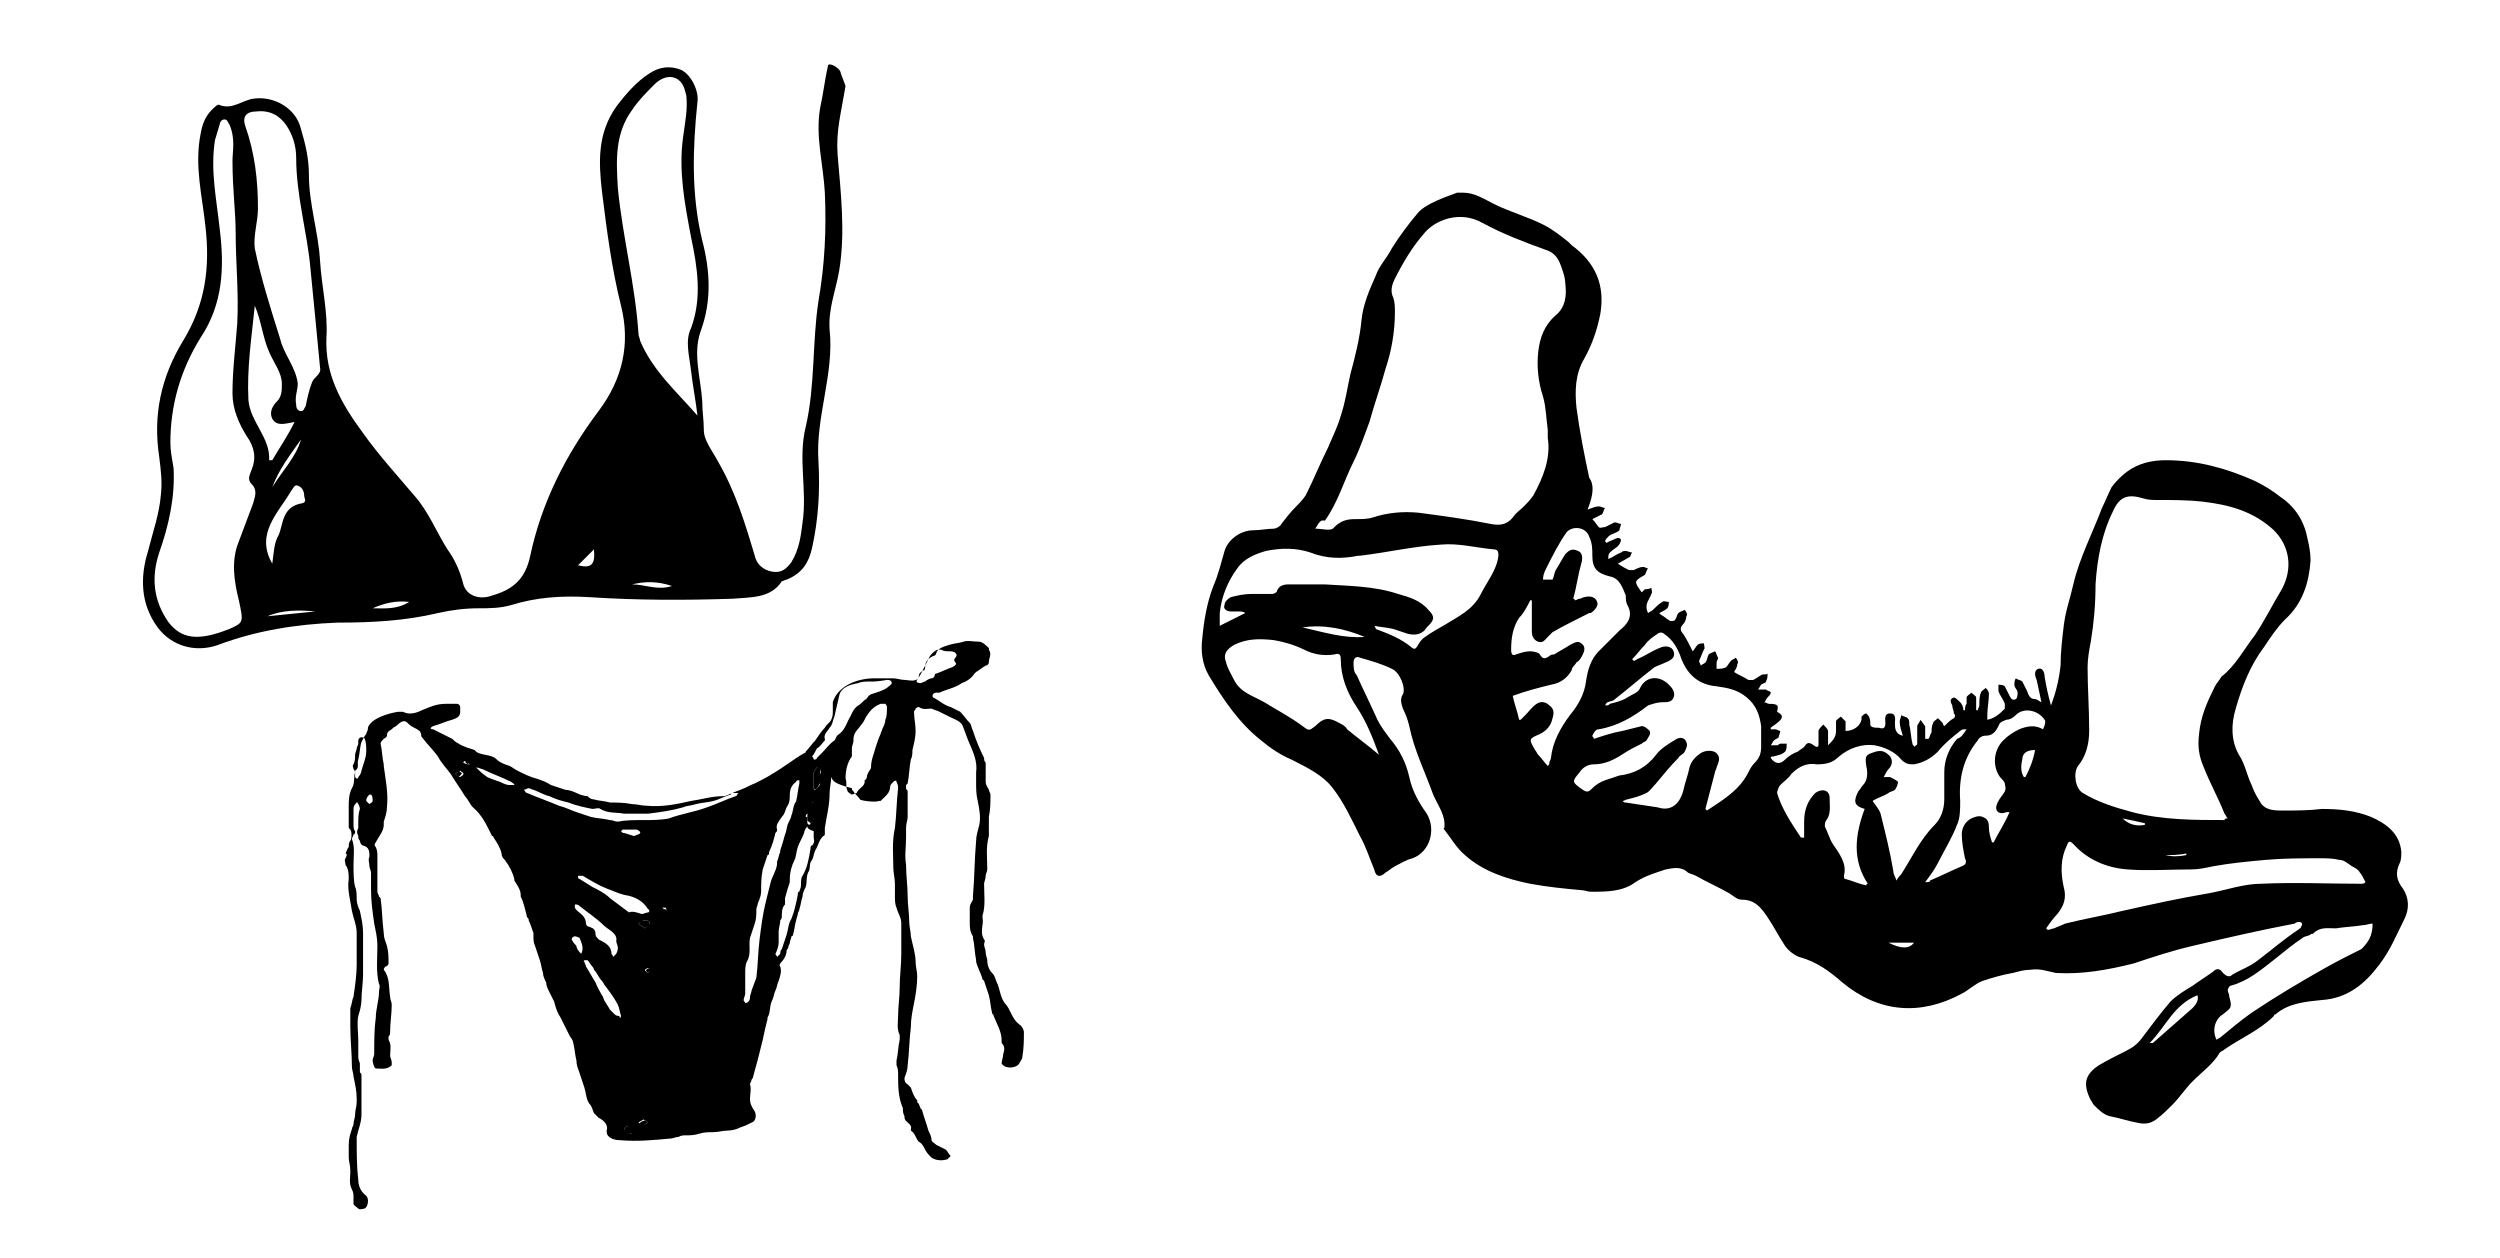
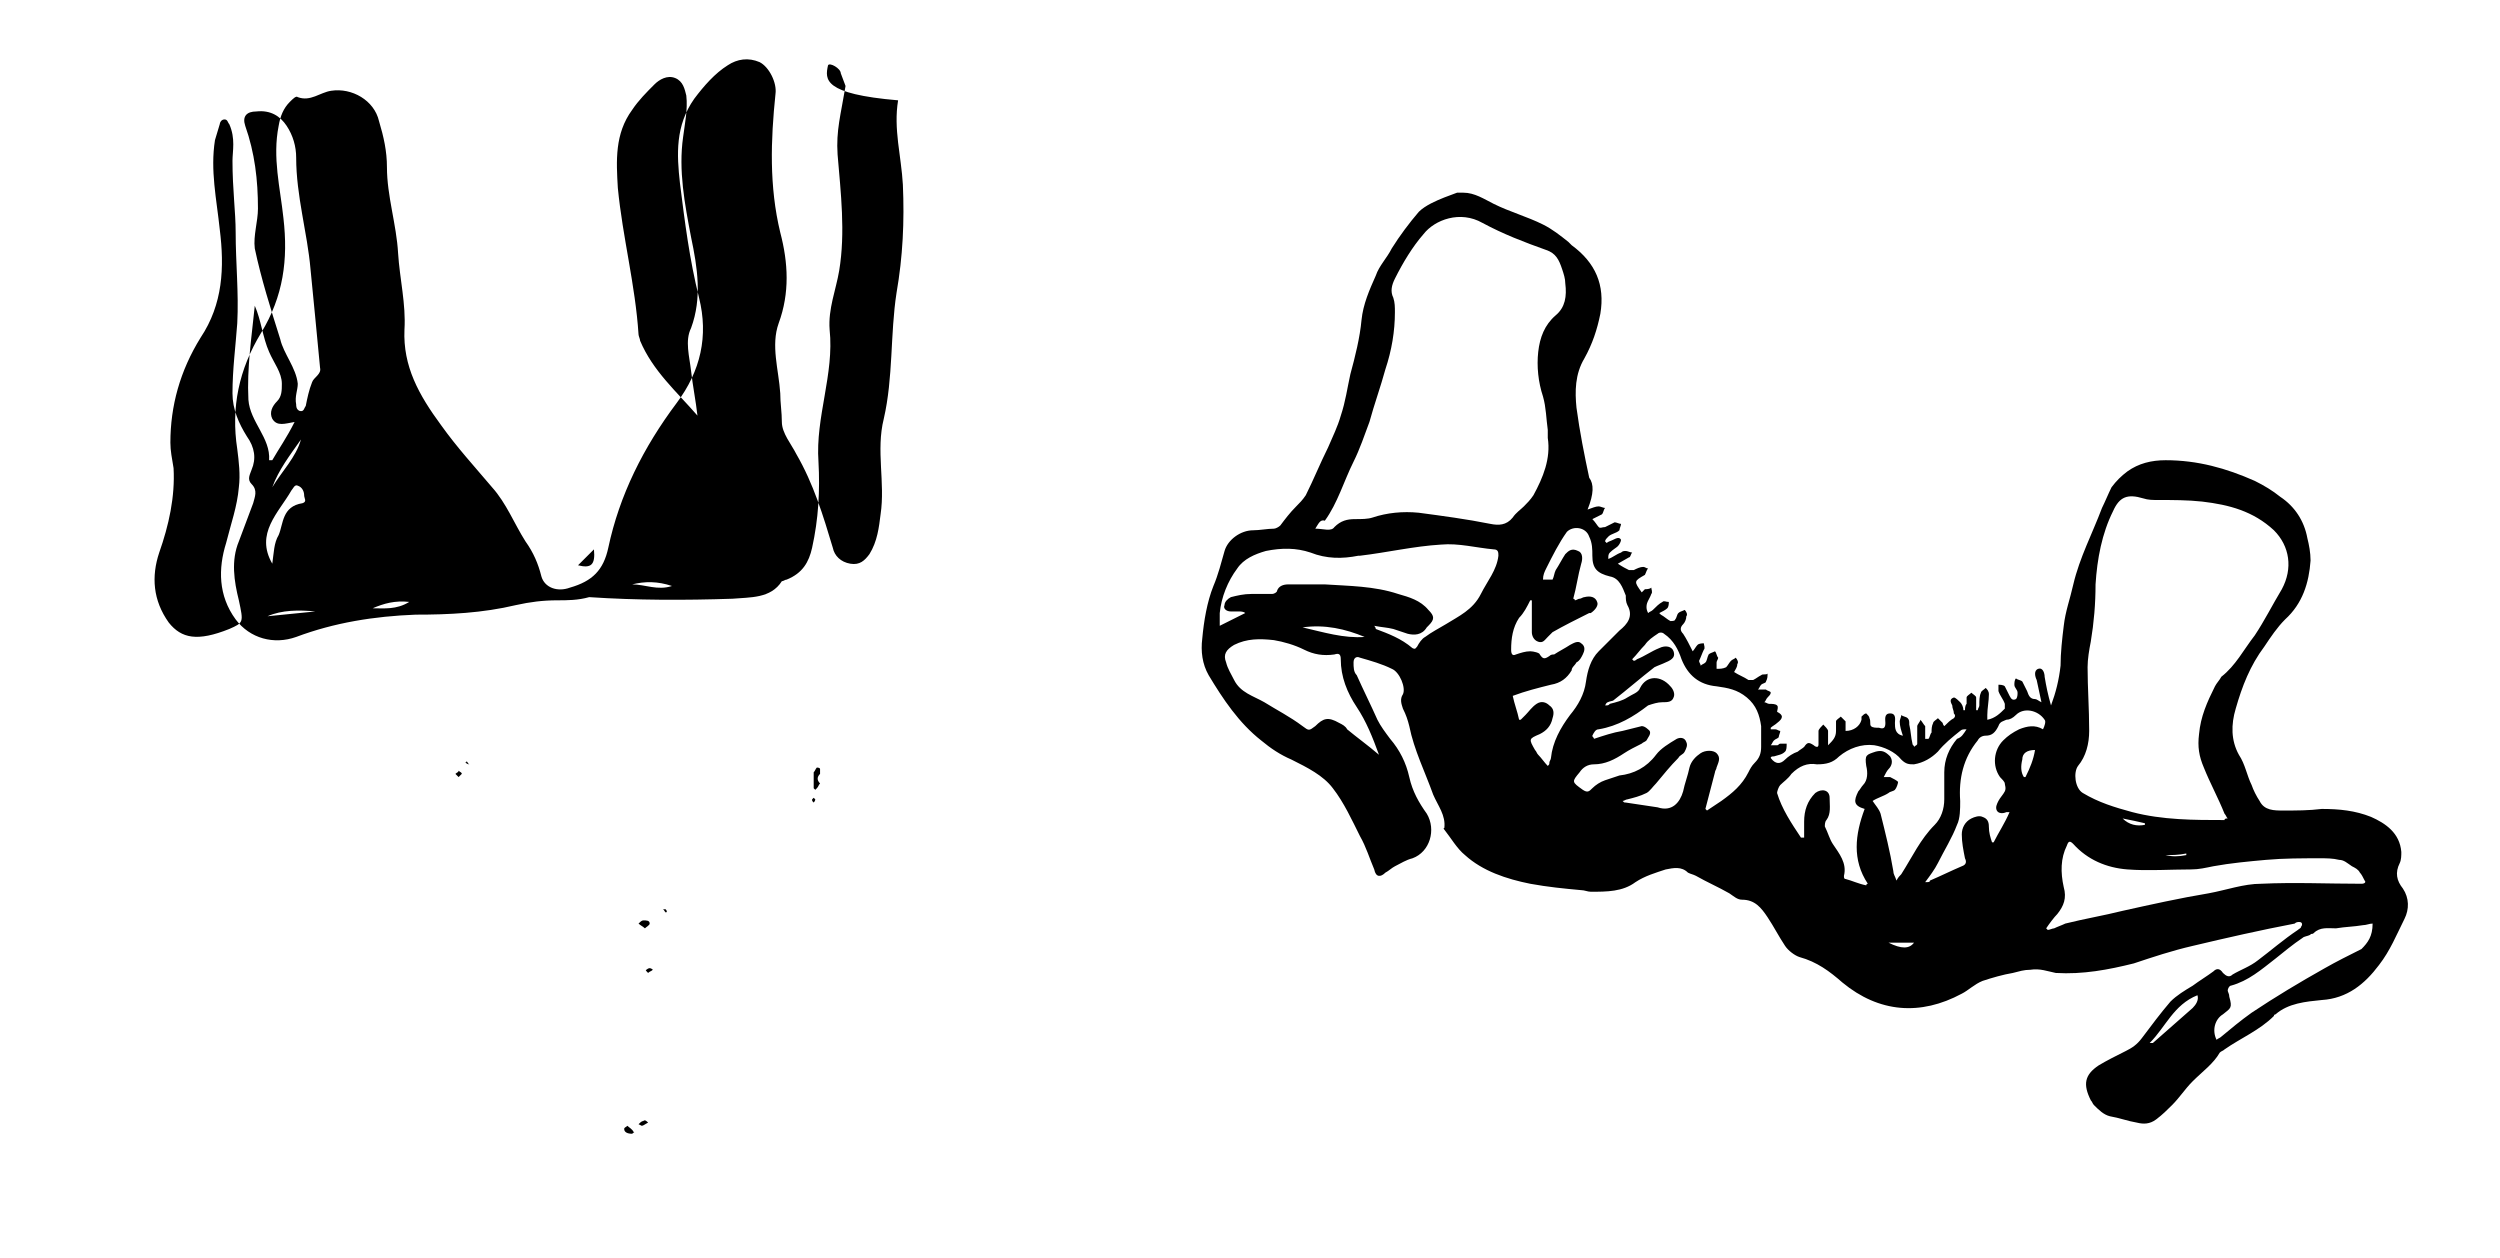
<svg xmlns="http://www.w3.org/2000/svg" version="1.1" id="图层_1" x="0px" y="0px" viewBox="0 0 157 79" style="enable-background:new 0 0 157 79;" xml:space="preserve">
  <g>
-     <path d="M53.1,5.4c-0.3,1.8-0.6,2.8-0.5,4.3c0.2,2.4,0.5,4.9,0.1,7.3c-0.2,1.2-0.7,2.4-0.6,3.7c0.3,2.8-0.9,5.5-0.7,8.3   c0.1,1.8,0,3.6-0.4,5.4c-0.2,0.9-0.6,1.6-1.6,2c-0.1,0-0.2,0.1-0.3,0.1c-0.7,1.1-2,1-3.1,1.1c-3,0.1-6,0.1-9-0.1   c-1.7-0.1-3.3,0-4.9,0.5c-0.7,0.2-1.4,0.2-2,0.2c-0.9,0-1.7,0.1-2.6,0.3c-2.1,0.5-4.2,0.6-6.3,0.6c-2.6,0.1-5.1,0.5-7.5,1.4   c-1.4,0.5-2.9,0.1-3.8-1.1c-1.1-1.5-1.1-3.2-0.6-4.8c0.3-1.2,0.7-2.3,0.8-3.5c0.1-0.8,0-1.6-0.1-2.4c-0.4-2.6,0.1-5,1.5-7.3   s1.7-4.6,1.4-7.2c-0.2-1.9-0.7-3.8-0.3-5.8c0.1-0.6,0.3-1.1,0.7-1.5c0.2-0.2,0.4-0.4,0.5-0.3c0.8,0.3,1.4-0.3,2.1-0.4   c1.3-0.2,2.7,0.6,3,1.9c0.3,1,0.5,1.9,0.5,2.9c0,1.8,0.6,3.6,0.7,5.4c0.1,1.6,0.5,3.2,0.4,4.8c-0.1,2.3,0.9,4.1,2.3,6   c1,1.4,2.1,2.6,3.2,3.9c0.9,1,1.4,2.3,2.1,3.4c0.5,0.7,0.8,1.4,1,2.2c0.2,0.7,1,1,1.8,0.7c1.4-0.4,2.1-1.1,2.4-2.5   c0.7-3.3,2.2-6.3,4.3-9.1c1.5-2,2-4.2,1.4-6.6s-0.9-4.8-1.2-7.2c-0.2-1.8-0.3-3.6,0.9-5.3c0.6-0.8,1.3-1.6,2.1-2.1   c0.6-0.4,1.3-0.5,2-0.2c0.6,0.3,1.1,1.3,1,2c-0.3,2.9-0.4,5.8,0.3,8.7c0.5,1.9,0.6,3.8-0.1,5.7c-0.5,1.4,0,2.9,0.1,4.4   c0,0.6,0.1,1.2,0.1,1.8c0,0.7,0.6,1.4,0.9,2c1.1,1.9,1.7,3.9,2.3,5.9c0.1,0.5,0.5,0.9,1.1,1s0.9-0.2,1.2-0.6   c0.5-0.8,0.6-1.7,0.7-2.5c0.3-2-0.3-4,0.2-6c0.6-2.6,0.4-5.3,0.8-7.9c0.4-2.3,0.5-4.5,0.4-6.8c-0.1-1.8-0.6-3.5-0.3-5.3   C51.7,5.9,51.8,5,52,4.1c0.1-0.2,0.8,0.2,0.8,0.5 M14.6,10.1c0-0.6,0.2-1.4-0.2-2.3c-0.1-0.1-0.1-0.3-0.3-0.3s-0.3,0.2-0.3,0.3   c-0.1,0.3-0.2,0.7-0.3,1c-0.3,1.9,0.1,3.7,0.3,5.6c0.3,2.4,0.2,4.7-1.2,6.8c-1.3,2.1-1.9,4.3-1.9,6.6c0,0.5,0.1,1,0.2,1.6   c0.1,1.8-0.3,3.6-0.9,5.3c-0.5,1.5-0.4,3,0.6,4.4c0.8,1,1.8,1.2,3.8,0.4c0.9-0.4,0.9-0.4,0.6-1.8c-0.3-1.2-0.5-2.5,0-3.7   c0.3-0.8,0.6-1.6,0.9-2.4c0.1-0.4,0.3-0.8-0.1-1.2c-0.3-0.3-0.1-0.6,0-0.9c0.3-0.7,0.2-1.4-0.3-2.1c-0.5-0.8-0.9-1.7-0.9-2.7   c0-1.5,0.2-3,0.3-4.4c0.1-1.9-0.1-3.8-0.1-5.7C14.8,13.3,14.6,11.9,14.6,10.1z M43.8,26.1c-0.1-0.9-0.3-1.9-0.4-2.8   c-0.1-0.9-0.4-1.9,0-2.7c0.7-1.9,0.4-3.8,0-5.7c-0.4-2.1-0.8-4.2-0.5-6.3C43,7.8,43.2,6.9,43.1,6c-0.1-0.4-0.2-0.9-0.7-1.1   s-1,0.1-1.3,0.4c-0.5,0.5-1,1-1.4,1.6c-1.1,1.5-1,3.2-0.9,4.9c0.3,3.1,1.1,6.1,1.3,9.2c0,0.1,0.1,0.3,0.1,0.4   C41,23.3,42.5,24.6,43.8,26.1z M18.7,24.1c0,0.4-0.2,0.8-0.1,1.3c0,0.1,0,0.3,0.2,0.4c0.3,0.1,0.3-0.2,0.4-0.3   c0.1-0.5,0.2-1,0.4-1.5c0.1-0.3,0.6-0.5,0.5-0.9c-0.2-2.1-0.4-4.2-0.6-6.2c-0.2-2.3-0.9-4.6-0.9-7c0-0.7-0.2-1.4-0.6-2   s-1-1-1.9-0.9c-0.6,0-0.9,0.3-0.7,0.9c0.6,1.7,0.8,3.4,0.8,5.2c0,0.8-0.3,1.7-0.2,2.5c0.4,1.9,1,3.8,1.6,5.7   C17.8,22.2,18.6,23.1,18.7,24.1z M18.5,26.5c-0.6,0.1-1.1,0.3-1.4-0.2c-0.2-0.4,0-0.8,0.3-1.1c0.3-0.3,0.3-0.7,0.3-1.1   c0-0.7-0.5-1.3-0.8-2c-0.4-0.9-0.5-2-0.9-2.9c-0.2,2-0.5,3.9-0.4,5.9c0.1,1.4,1.4,2.4,1.3,3.8c0.1,0,0.1,0,0.2,0   C17.5,28.2,18,27.5,18.5,26.5z M17.1,35.4c0.1-0.7,0.1-1.3,0.4-1.8c0.3-0.7,0.2-1.8,1.5-2c0.3-0.1,0.1-0.3,0.1-0.5   s-0.1-0.5-0.4-0.6c-0.2-0.1-0.3,0.2-0.4,0.3C17.5,32.2,16,33.5,17.1,35.4z M17.1,30.6c0.6-1,1.5-1.9,1.8-3   C18.2,28.6,17.5,29.5,17.1,30.6z M23.4,38.2c0.7,0,1.5,0.1,2.3-0.4C24.8,37.7,24.1,37.9,23.4,38.2z M37.3,34.5   c-0.4,0.4-0.7,0.7-1,1C37.1,35.7,37.4,35.5,37.3,34.5z M16.8,38.7c1-0.1,2-0.2,3-0.3C18.8,38.3,17.7,38.3,16.8,38.7z M39.7,36.7   c0.8,0,1.6,0.4,2.5,0.1C41.3,36.5,40.5,36.5,39.7,36.7z" />
+     <path d="M53.1,5.4c-0.3,1.8-0.6,2.8-0.5,4.3c0.2,2.4,0.5,4.9,0.1,7.3c-0.2,1.2-0.7,2.4-0.6,3.7c0.3,2.8-0.9,5.5-0.7,8.3   c0.1,1.8,0,3.6-0.4,5.4c-0.2,0.9-0.6,1.6-1.6,2c-0.1,0-0.2,0.1-0.3,0.1c-0.7,1.1-2,1-3.1,1.1c-3,0.1-6,0.1-9-0.1   c-0.7,0.2-1.4,0.2-2,0.2c-0.9,0-1.7,0.1-2.6,0.3c-2.1,0.5-4.2,0.6-6.3,0.6c-2.6,0.1-5.1,0.5-7.5,1.4   c-1.4,0.5-2.9,0.1-3.8-1.1c-1.1-1.5-1.1-3.2-0.6-4.8c0.3-1.2,0.7-2.3,0.8-3.5c0.1-0.8,0-1.6-0.1-2.4c-0.4-2.6,0.1-5,1.5-7.3   s1.7-4.6,1.4-7.2c-0.2-1.9-0.7-3.8-0.3-5.8c0.1-0.6,0.3-1.1,0.7-1.5c0.2-0.2,0.4-0.4,0.5-0.3c0.8,0.3,1.4-0.3,2.1-0.4   c1.3-0.2,2.7,0.6,3,1.9c0.3,1,0.5,1.9,0.5,2.9c0,1.8,0.6,3.6,0.7,5.4c0.1,1.6,0.5,3.2,0.4,4.8c-0.1,2.3,0.9,4.1,2.3,6   c1,1.4,2.1,2.6,3.2,3.9c0.9,1,1.4,2.3,2.1,3.4c0.5,0.7,0.8,1.4,1,2.2c0.2,0.7,1,1,1.8,0.7c1.4-0.4,2.1-1.1,2.4-2.5   c0.7-3.3,2.2-6.3,4.3-9.1c1.5-2,2-4.2,1.4-6.6s-0.9-4.8-1.2-7.2c-0.2-1.8-0.3-3.6,0.9-5.3c0.6-0.8,1.3-1.6,2.1-2.1   c0.6-0.4,1.3-0.5,2-0.2c0.6,0.3,1.1,1.3,1,2c-0.3,2.9-0.4,5.8,0.3,8.7c0.5,1.9,0.6,3.8-0.1,5.7c-0.5,1.4,0,2.9,0.1,4.4   c0,0.6,0.1,1.2,0.1,1.8c0,0.7,0.6,1.4,0.9,2c1.1,1.9,1.7,3.9,2.3,5.9c0.1,0.5,0.5,0.9,1.1,1s0.9-0.2,1.2-0.6   c0.5-0.8,0.6-1.7,0.7-2.5c0.3-2-0.3-4,0.2-6c0.6-2.6,0.4-5.3,0.8-7.9c0.4-2.3,0.5-4.5,0.4-6.8c-0.1-1.8-0.6-3.5-0.3-5.3   C51.7,5.9,51.8,5,52,4.1c0.1-0.2,0.8,0.2,0.8,0.5 M14.6,10.1c0-0.6,0.2-1.4-0.2-2.3c-0.1-0.1-0.1-0.3-0.3-0.3s-0.3,0.2-0.3,0.3   c-0.1,0.3-0.2,0.7-0.3,1c-0.3,1.9,0.1,3.7,0.3,5.6c0.3,2.4,0.2,4.7-1.2,6.8c-1.3,2.1-1.9,4.3-1.9,6.6c0,0.5,0.1,1,0.2,1.6   c0.1,1.8-0.3,3.6-0.9,5.3c-0.5,1.5-0.4,3,0.6,4.4c0.8,1,1.8,1.2,3.8,0.4c0.9-0.4,0.9-0.4,0.6-1.8c-0.3-1.2-0.5-2.5,0-3.7   c0.3-0.8,0.6-1.6,0.9-2.4c0.1-0.4,0.3-0.8-0.1-1.2c-0.3-0.3-0.1-0.6,0-0.9c0.3-0.7,0.2-1.4-0.3-2.1c-0.5-0.8-0.9-1.7-0.9-2.7   c0-1.5,0.2-3,0.3-4.4c0.1-1.9-0.1-3.8-0.1-5.7C14.8,13.3,14.6,11.9,14.6,10.1z M43.8,26.1c-0.1-0.9-0.3-1.9-0.4-2.8   c-0.1-0.9-0.4-1.9,0-2.7c0.7-1.9,0.4-3.8,0-5.7c-0.4-2.1-0.8-4.2-0.5-6.3C43,7.8,43.2,6.9,43.1,6c-0.1-0.4-0.2-0.9-0.7-1.1   s-1,0.1-1.3,0.4c-0.5,0.5-1,1-1.4,1.6c-1.1,1.5-1,3.2-0.9,4.9c0.3,3.1,1.1,6.1,1.3,9.2c0,0.1,0.1,0.3,0.1,0.4   C41,23.3,42.5,24.6,43.8,26.1z M18.7,24.1c0,0.4-0.2,0.8-0.1,1.3c0,0.1,0,0.3,0.2,0.4c0.3,0.1,0.3-0.2,0.4-0.3   c0.1-0.5,0.2-1,0.4-1.5c0.1-0.3,0.6-0.5,0.5-0.9c-0.2-2.1-0.4-4.2-0.6-6.2c-0.2-2.3-0.9-4.6-0.9-7c0-0.7-0.2-1.4-0.6-2   s-1-1-1.9-0.9c-0.6,0-0.9,0.3-0.7,0.9c0.6,1.7,0.8,3.4,0.8,5.2c0,0.8-0.3,1.7-0.2,2.5c0.4,1.9,1,3.8,1.6,5.7   C17.8,22.2,18.6,23.1,18.7,24.1z M18.5,26.5c-0.6,0.1-1.1,0.3-1.4-0.2c-0.2-0.4,0-0.8,0.3-1.1c0.3-0.3,0.3-0.7,0.3-1.1   c0-0.7-0.5-1.3-0.8-2c-0.4-0.9-0.5-2-0.9-2.9c-0.2,2-0.5,3.9-0.4,5.9c0.1,1.4,1.4,2.4,1.3,3.8c0.1,0,0.1,0,0.2,0   C17.5,28.2,18,27.5,18.5,26.5z M17.1,35.4c0.1-0.7,0.1-1.3,0.4-1.8c0.3-0.7,0.2-1.8,1.5-2c0.3-0.1,0.1-0.3,0.1-0.5   s-0.1-0.5-0.4-0.6c-0.2-0.1-0.3,0.2-0.4,0.3C17.5,32.2,16,33.5,17.1,35.4z M17.1,30.6c0.6-1,1.5-1.9,1.8-3   C18.2,28.6,17.5,29.5,17.1,30.6z M23.4,38.2c0.7,0,1.5,0.1,2.3-0.4C24.8,37.7,24.1,37.9,23.4,38.2z M37.3,34.5   c-0.4,0.4-0.7,0.7-1,1C37.1,35.7,37.4,35.5,37.3,34.5z M16.8,38.7c1-0.1,2-0.2,3-0.3C18.8,38.3,17.7,38.3,16.8,38.7z M39.7,36.7   c0.8,0,1.6,0.4,2.5,0.1C41.3,36.5,40.5,36.5,39.7,36.7z" />
  </g>
  <g>
-     <path d="M52.2,48.8c0,0.3-0.1,0.7-0.1,1c0,0.8-0.2,1.5-0.3,2.2c0,0.1,0,0.2,0,0.3s0,0.2-0.1,0.2c-0.3,0.3-0.3,0.6-0.5,0.9   c-0.1,0.2-0.1,0.4-0.2,0.6c-0.2,0.2-0.1,0.5-0.2,0.7c-0.2,0.3-0.1,0.7-0.2,1c-0.1,0.2-0.2,0.4-0.2,0.6c-0.1,0.3-0.1,0.5-0.2,0.8   c0,0.1-0.1,0.2-0.1,0.3S50,57.7,50,57.8c-0.1,0.3-0.1,0.6-0.2,0.9c0,0,0,0.1-0.1,0.1c0,0.1-0.1,0.3-0.1,0.4c0,0.1-0.1,0.2-0.1,0.3   s-0.1,0.1-0.1,0.2c0,0.3-0.2,0.6-0.4,0.8c0,0.1-0.1,0.1,0,0.2c0.1,0.3,0,0.6-0.1,0.9c-0.1,0.2-0.1,0.4-0.2,0.6   c-0.1,0.2-0.1,0.4-0.2,0.6c-0.2,0.4-0.1,0.8-0.3,1.1c0,0,0,0,0,0.1c-0.1,0.4-0.2,0.8-0.3,1.3c-0.1,0.4-0.2,0.8-0.3,1.2   c-0.1,0.4-0.2,0.7-0.3,1.1c0,0.1-0.1,0.2-0.1,0.2c0,0.1-0.1,0.2-0.1,0.3c0.1,0.3,0,0.6,0,0.9s0.1,0.5,0.3,0.8   c0.1,0.2,0.1,0.6-0.2,0.7c-0.2,0.1-0.4,0.2-0.7,0.3C46.3,70.9,46,71,45.7,71s-0.6,0.1-0.9,0.1c-0.3,0-0.6,0-0.9,0.1   c-0.3,0.1-0.6,0.1-0.9,0.1c-0.1,0-0.2,0-0.4,0.1c-0.2,0-0.3,0.1-0.5,0.1c-1.1,0.1-2.1,0.2-3.2,0.1c-0.4,0-0.8-0.2-0.8-0.5V71   c0.1-0.3-0.1-0.6-0.5-0.8c-0.1-0.1-0.2-0.2-0.3-0.3c-0.1-0.2-0.1-0.4-0.3-0.6c-0.2-0.3-0.2-0.7-0.3-1s-0.2-0.6-0.3-0.9   s-0.2-0.5-0.2-0.8c-0.1-0.4-0.1-0.7-0.2-1.1c0-0.1-0.1-0.3-0.2-0.4c-0.2-0.4-0.4-0.8-0.6-1.2c-0.2-0.3-0.3-0.6-0.4-1   c-0.1-0.2-0.2-0.4-0.3-0.6c-0.1-0.2-0.2-0.4-0.2-0.6c-0.1-0.2-0.2-0.4-0.2-0.6c-0.1-0.3-0.1-0.5-0.2-0.8c-0.1-0.3-0.2-0.6-0.3-0.9   c-0.1-0.2-0.1-0.4-0.1-0.6c0-0.1,0-0.1,0-0.2c-0.1-0.3-0.2-0.6-0.3-0.8c0-0.1,0-0.1-0.1-0.2c-0.1-0.4-0.2-0.9-0.4-1.3v-0.1   c0-0.3-0.2-0.6-0.4-0.9v-0.1c-0.1-0.4-0.3-0.8-0.6-1.2c-0.1-0.1-0.2-0.2-0.2-0.4c-0.1-0.4-0.3-0.7-0.5-1c0,0,0-0.1-0.1-0.1   c-0.3-0.6-0.6-1.3-1.2-1.8c-0.2-0.2-0.3-0.5-0.5-0.7c-0.3-0.5-0.6-0.9-0.9-1.4c-0.3-0.4-0.6-0.7-0.8-1.1c-0.3-0.4-0.7-0.8-1-1.2   c-0.1-0.1,0-0.2-0.1-0.3c0-0.1-0.1-0.1-0.2-0.2c-0.2-0.1-0.4-0.2-0.5-0.3c-0.2-0.2-0.3-0.3-0.6-0.1c-0.1,0.1-0.2,0.2-0.4,0.3   l-0.1,0.1c-0.2,0.1-0.3,0.2-0.3,0.4c0,0.1-0.2,0.2-0.2,0.2c-0.1,0.1-0.2,0.2-0.2,0.3c0.1,0.4,0.1,0.9,0.2,1.3v0.1   c0.1,0.8,0.3,1.7,0.2,2.6c0,0.3-0.1,0.6-0.2,0.9c0,0.1,0,0.1,0,0.2c0,0.4-0.3,0.7-0.5,1.1c-0.1,0.1-0.1,0.2,0,0.3   c0.1,0.2,0.1,0.4,0.1,0.6c0,0.7,0,1.5,0,2.2c0,0.1,0.1,0.2,0.1,0.3l0.1,0.1c0.1,0.7,0.1,1.4,0.2,2.2c0,0.3,0.1,0.5,0.2,0.8   c0.1,0.4,0.1,0.7,0.1,1.1c0,0.1-0.1,0.2-0.2,0.2c0,0-0.1,0.1-0.1,0.2c0.4,0.5,0.3,1.1,0.4,1.7c0,0.2,0.1,0.3,0.1,0.5   c0,0.6-0.1,1.1-0.1,1.7c0,0.1,0,0.2-0.1,0.3c0,0.1,0,0.1,0,0.2c0.2,0.3,0.1,0.7,0.1,1c0,0.1,0.1,0.3,0.1,0.4s0,0.2,0,0.2   c-0.3,0.3-0.7,0.2-1,0.2l0,0c-0.1,0-0.2-0.4-0.2-0.5s0.1-0.3,0.1-0.4c0-0.8,0-1.6,0.1-2.3c0-0.5,0.2-1.1,0.2-1.6   c0-0.2,0.1-0.4,0-0.5c-0.2-0.8-0.1-1.6-0.1-2.4c0-0.5-0.1-0.9-0.2-1.4c-0.1-0.7-0.2-1.4-0.2-2.1c0-0.4,0-0.7,0-1.1   c0-0.1-0.1-0.3-0.1-0.4c0-0.2-0.1-0.4,0-0.6c0-0.3,0-0.6-0.4-0.7c-0.1,0-0.2-0.2-0.2-0.3c-0.1-0.1-0.1-0.2-0.1-0.3   c-0.1-0.2-0.1-0.3,0-0.5c0-0.1,0-0.2,0-0.3c0-0.3,0-0.6,0.1-0.9c0-0.2-0.2-0.5-0.2-0.4c-0.1,0.1-0.2,0.2-0.2,0.4c0,0.3,0,0.7,0,1   c0,0.1,0,0.3,0.1,0.4c0,0.1,0,0.2-0.1,0.2c0,0.1-0.1,0.2-0.1,0.3c0.2,0.5,0.1,1,0.1,1.6c0,0.5,0,1,0.1,1.4c0.1,0.2,0.1,0.5,0.1,0.8   c0,0.2,0.1,0.5,0.2,0.7c0.1,0.5,0.2,0.9,0.2,1.4c0,0.9,0,1.7,0,2.6c0,0.5-0.1,1.1-0.1,1.6c0,0.3-0.1,0.7-0.2,1c-0.1,0.5,0,1,0,1.6   c0,0.3,0,0.6,0,1c0,0.2,0.1,0.3,0.1,0.4s0,0.1,0,0.2s0,0.2,0,0.3c0,0.1,0.1,0.1,0.1,0.2c0,0.8,0,1.6,0,2.5c0,0.5-0.2,0.9-0.3,1.4   c0,0.1,0,0.1,0,0.2c0,0.8,0,1.7,0.1,2.5c0,0.3,0.1,0.7,0.5,1c0.2,0.2,0.1,0.7-0.1,0.8c-0.1,0-0.3,0.1-0.4,0s-0.3-0.2-0.3-0.3   c0-0.1,0-0.3,0-0.4c0-0.2,0-0.3-0.1-0.5C21.9,74.3,22,74,22,73.6v-0.1c0-0.3-0.1-0.6-0.1-0.8c0-0.3,0-0.5,0-0.8   c0-0.4,0.1-0.7,0.2-1c0-0.1,0.1-0.2,0.1-0.3c0-0.2,0.1-0.4,0.1-0.6c0-0.3,0.1-0.5,0.1-0.8c0-0.1,0-0.1,0-0.2c0-0.5-0.1-0.9-0.2-1.4   c0-0.2-0.1-0.4-0.1-0.6c0-0.8-0.1-1.7-0.1-2.5c0-0.3,0-0.6,0-0.9c0-0.1,0-0.2,0-0.3c0.1-0.2,0.1-0.5,0.2-0.7c0.1-0.7,0.2-1.4,0.2-2   c0-0.7,0-1.4,0-2c0-0.5-0.2-0.9-0.3-1.4c-0.1-0.7-0.3-1.3-0.2-2c0-0.2,0-0.5-0.1-0.7c0-0.1-0.1-0.1-0.1-0.2c0-0.1-0.1-0.3,0-0.4   c0.1-0.2,0.1-0.3,0-0.3c0.1-0.2,0.1-0.3,0.2-0.4c0-0.1,0-0.3,0.1-0.4c0.1-0.1,0.1-0.6,0-0.7c-0.1-0.1-0.1-0.1-0.1-0.2   c0-0.4,0-0.8,0-1.2s0-0.8,0.2-1.2c0.2-0.3,0.1-0.7,0.2-1v-0.1c0.3-0.2,0.1-0.4,0.2-0.7c0.1-0.4,0.1-0.8,0.2-1.1   c0.1-0.2,0.2-0.4,0.3-0.5c0-0.1,0.1-0.2,0.1-0.3c0-0.2,0.1-0.3,0.3-0.5c0.4-0.3,1-0.5,1.6-0.6c0.1,0,0.2,0,0.3,0   c0.4,0.2,0.8,0.1,1.2-0.1c0.5-0.2,0.9-0.4,1.5-0.4c0.2,0,0.5,0,0.7,0c0.1,0,0.2,0.1,0.2,0.2c0,0.1,0,0.2,0,0.3   c0,0.3-0.2,0.4-0.5,0.5c-0.4,0.1-0.8,0.3-1.2,0.4c-0.2,0.1-0.2,0.2,0,0.2c0.4,0.2,0.8,0.4,1.2,0.6c0.1,0.1,0.2,0.2,0.4,0.3   c0.3,0.2,0.7,0.3,1,0.4l0,0c0.3,0.4,1,0.2,1.4,0.6c0.2,0.2,0.5,0.3,0.8,0.4c0.2,0.1,0.3,0.2,0.5,0.3c0.4,0.2,0.8,0.4,1.2,0.5   c0.3,0.1,0.6,0.2,0.9,0.4c0.3,0.1,0.6,0.2,0.9,0.3c0.2,0,0.5,0.1,0.7,0.2c0.2,0.1,0.5,0.2,0.7,0.2c0.1,0.1,0.2,0.2,0.4,0.2   c0.3,0.1,0.7,0.1,1,0.2c0.4,0,0.9,0,1.4,0.1c0.3,0,0.6,0.1,0.9,0.1c1,0.1,1.9-0.1,2.8-0.3c0.7-0.1,1.3-0.3,2-0.3c0,0,0,0,0.1,0   c0.3-0.1,0.7-0.3,1-0.4c0.3-0.1,0.6-0.3,0.9-0.4c0.4-0.2,0.8-0.4,1.1-0.6c0.7-0.4,1.3-0.9,2-1.3c0.1,0,0.1-0.1,0.1-0.1   c0.2-0.2,0.4-0.5,0.6-0.7c0.2-0.3,0.4-0.6,0.6-0.8c0.1-0.2,0.3-0.3,0.4-0.5c0.1-0.2,0.1-0.4,0.1-0.5c0-0.2,0-0.4,0-0.6   c0.3-1,1.5-1.5,2.6-1.5c0.4,0,0.8,0,1.2,0c0.2,0,0.5,0.1,0.7,0.1s0.5,0.1,0.7,0c0.1,0,0.2-0.1,0.2-0.2c0-0.2,0.1-0.3,0.3-0.4   c0.1,0,0.1-0.2,0.1-0.2c0-0.3,0.1-0.5,0.5-0.7c0.1,0,0.2-0.1,0.2-0.2c0.1-0.3,0.5-0.4,0.8-0.5s0.6-0.1,0.9-0.2c0.3-0.1,0.6,0,1,0   c0.2,0,0.5,0.3,0.6,0.4c0,0,0,0,0,0.1c0.2,0.3,0,0.5,0,0.8c0,0.1-0.1,0.2-0.2,0.2c-0.2,0.1-0.4,0.3-0.6,0.4l-0.1,0.1   c-0.2,0.3-0.5,0.5-0.8,0.6c-0.4,0.3-1,0.4-1.4,0.6c-0.1,0-0.1,0-0.2,0c-0.2,0-0.3,0.2-0.2,0.3c0.4,0.2,0.7,0.5,1.1,0.6   c0.2,0.1,0.4,0.2,0.6,0.3c0.2,0.2,0.4,0.5,0.6,0.7c0.1,0.1,0.1,0.3,0.2,0.5c0.2,0.6,0.4,1.1,0.7,1.7c0,0.1,0,0.2,0.1,0.3   c0,0.4,0,0.8,0,1.2c0,0.2,0.1,0.3,0.2,0.5c0,0.1,0.1,0.2,0.1,0.3c0,0.5,0,0.9-0.1,1.4c0,0.4,0,0.8,0,1.2c-0.2,0.7-0.1,1.4-0.1,2.1   c0,0.1-0.1,0.3-0.1,0.4c0,0.2-0.1,0.4-0.1,0.5c0,0.7,0.1,1.4-0.1,2v0.1c0.1,0.5-0.2,0.9,0.1,1.4c0.1,0.1,0,0.2,0,0.3   c0,0.2,0.1,0.3,0.1,0.5s0.1,0.4,0.1,0.5c0,0.3,0.1,0.6,0.3,0.8s0.2,0.4,0.3,0.6c0.2,0.4,0.2,0.9,0.5,1.3c0.4,0.4,0.4,1,1,1.4   c0.1,0.1,0.2,0.3,0.2,0.4c0,0.5,0,1-0.1,1.6c0,0.1-0.1,0.2-0.2,0.4c-0.2,0.3-0.8,0.3-1,0.1l-0.1-0.1c0-0.2,0.1-0.4,0.1-0.6   c0.1-0.3,0.1-0.5-0.1-0.7c0,0,0-0.1,0-0.2c0-0.5-0.3-1-0.5-1.5c0-0.1-0.1-0.1-0.1-0.2c-0.1-0.4-0.1-0.7-0.2-1.1   c-0.1-0.3-0.2-0.6-0.3-0.9l-0.1-0.1c-0.1-0.4-0.3-0.7-0.4-1.1c0,0,0,0,0-0.1c-0.1-0.5-0.1-1-0.2-1.4v-0.1c-0.2-0.3-0.2-0.6-0.2-0.9   c0-0.3,0-0.6,0-0.9c0-0.2,0.1-0.3,0.2-0.5c0-0.1,0-0.1,0-0.2c0.1-1.2,0.1-2.4,0.2-3.5c0-0.3,0.1-0.6,0.2-1c0.1-0.5,0-1-0.1-1.5   c-0.1-0.4-0.1-0.8-0.1-1.1c0-0.2,0-0.5,0-0.7c0.1-0.7-0.2-1.3-0.5-2c-0.1-0.3-0.2-0.5-0.3-0.8c-0.1-0.4-0.5-0.5-0.9-0.7   c-0.2-0.1-0.4-0.2-0.6-0.3c-0.2-0.1-0.3-0.1-0.5-0.2c-0.3,0-0.5,0.1-0.8-0.1c0,0-0.1,0-0.2,0.1c0,0.1-0.1,0.1-0.1,0.2   c0,0.4,0.1,0.8,0.1,1.2s-0.1,0.8-0.2,1.2c0,0.2,0,0.4-0.1,0.6c-0.1,0.5-0.1,1-0.2,1.5l-0.1,0.1c0,0.1,0,0.2,0,0.2   c0,0.1,0.1,0.1,0.1,0.2c0,0.3,0,0.5,0,0.8s0,0.5,0,0.8c0,0.2-0.1,0.4-0.1,0.7c0,0.2,0,0.4,0,0.6c0,0.6-0.1,1.1,0,1.7   c0,0.7,0.1,1.3,0.1,2c0,0.5,0.1,1.1,0.1,1.6c0,0.3,0.1,0.6,0.1,0.9c0.1,0.5,0.3,1.1,0.3,1.6c0,0.3,0.1,0.6,0.1,0.9   c0,0.6-0.1,1.2-0.2,1.7c-0.1,0.5-0.2,1-0.2,1.5c-0.1,0.8-0.1,1.6-0.2,2.4c0,0.3-0.1,0.5-0.2,0.8c0,0.1,0,0.3,0.2,0.4   c0.1,0.1,0.1,0.1,0.2,0.2c0.1,0.3,0.2,0.6,0.4,0.8c0,0.1,0,0.2,0.1,0.2c0,0.1,0.1,0.2,0.1,0.3l0.1,0.1c0.1,0.4,0.3,0.9,0.4,1.3   c0.1,0.2,0.2,0.4,0.2,0.6c0,0.1,0.2,0.2,0.3,0.3c0.2,0.1,0.4,0.2,0.6,0.3c0.1,0.1,0.2,0.3,0.3,0.4c0,0-0.1,0.1-0.2,0.2   c-0.3,0.1-0.7,0.1-1-0.1c-0.2-0.2-0.3-0.3-0.4-0.5c-0.1-0.2-0.2-0.4-0.4-0.5c-0.2-0.2-0.2-0.5-0.5-0.7v-0.1   c0.1-0.2-0.2-0.4-0.3-0.5s-0.1-0.2-0.1-0.3c-0.1-0.2-0.1-0.3-0.1-0.5c-0.3-0.7-0.3-1.4-0.3-2.1c0-0.2,0-0.4-0.1-0.6   c0-0.1,0-0.2,0-0.3c0.1-0.4,0.1-0.9,0.2-1.3c0-0.1,0-0.2,0-0.3c-0.2-0.4-0.1-0.8-0.1-1.2c0-0.6,0.1-1.2,0.1-1.8   c0-0.7,0.1-1.4,0.1-2.1c0-0.4,0-0.8,0-1.3c0-0.2,0-0.4,0-0.6c0-0.4-0.2-0.6-0.3-1c-0.1-0.2-0.1-0.5-0.1-0.7c0-0.3,0-0.5,0-0.8   s-0.1-0.7-0.1-1c0-0.8-0.1-1.6,0.1-2.5c0.1-0.8,0.1-1.7,0.2-2.5c0-0.1,0-0.2-0.1-0.4c0-0.1-0.1-0.1-0.2,0c-0.1,0.1-0.2,0.2-0.2,0.3   c0,0.4-0.3,0.6-0.6,0.9c0,0,0,0-0.1,0c-0.2,0.1-1.1,0-1.2-0.1c-0.1-0.2-0.3-0.3-0.4-0.5c-0.1-0.1-0.1-0.1-0.1-0.2   C52.3,49.2,52.3,49,52.2,48.8L52.2,48.8z M46.8,62.4L46.8,62.4c0,0.1-0.1,0.3-0.1,0.4c0,0.1,0.1,0.1,0.1,0.2c0.1,0,0.2-0.1,0.2-0.1   c0.1-0.1,0.1-0.2,0.1-0.3s0.1-0.3,0.1-0.4c0.1-0.3,0.2-0.5,0.3-0.8c0.1-0.8,0.1-1.6,0.2-2.4c0.1-0.8,0.2-1.6,0.4-2.4   c0.1-0.4,0.2-0.8,0.3-1.2s0.4-0.8,0.4-1.2v-0.1c0.1-0.2,0.1-0.4,0.2-0.6v-0.1c0.1-0.3,0.2-0.6,0.3-1c0.1-0.2,0.1-0.5,0.2-0.7   c0.1-0.2,0.2-0.4,0.2-0.5c0.1-0.2,0.1-0.5,0.2-0.7c0-0.1,0.1-0.1,0.1-0.2c0.1-0.4,0.1-0.7,0.2-1.1c0-0.1,0-0.1,0-0.2   c-0.1,0-0.2,0-0.2,0.1c-0.3,0.2-0.4,0.5-0.4,0.8s0,0.5-0.2,0.8c-0.1,0.2-0.1,0.4-0.3,0.6c-0.2,0.3-0.4,0.5-0.3,0.8   c0,0.1,0,0.1-0.1,0.2c-0.1,0.4-0.2,0.8-0.4,1.2c0,0.1,0,0.2-0.1,0.2c-0.1,0.3-0.2,0.6-0.3,0.9c-0.1,0.5-0.1,0.9-0.1,1.4   c0,0.2-0.1,0.5-0.2,0.7c0,0.1-0.1,0.3-0.1,0.4c0,0.3,0,0.6-0.1,0.9c-0.1,0.3-0.2,0.6-0.3,0.9c-0.1,0.5,0.1,1-0.2,1.5   c-0.1,0.2-0.1,0.5-0.1,0.7C46.8,61.4,46.8,61.9,46.8,62.4z M53.1,48.9L53.1,48.9c0.1,0.2,0,0.5,0.1,0.7c0,0.1,0.1,0.2,0.3,0.3   l0.3-0.1c0.1-0.3,0.5-0.4,0.5-0.7V49c0.2-0.1,0.1-0.3,0.2-0.4c0-0.1,0.2-0.3,0.2-0.4c0-0.5,0.2-0.9,0.3-1.3   c0.1-0.3,0.2-0.6,0.3-0.8c0-0.1,0.1-0.2,0.1-0.3c0.1-0.2,0.2-0.4,0.2-0.6c0.1-0.2,0.1-0.5,0.1-0.8c0-0.1-0.1-0.2-0.1-0.2   c-0.1,0-0.2,0-0.3,0c-0.5,0.2-0.7,0.5-0.9,0.8c-0.1,0.2-0.2,0.4-0.3,0.5c-0.2,0.3-0.5,0.5-0.5,0.9c0,0,0,0,0,0.1   c0,0.2-0.1,0.3-0.1,0.5s0,0.3,0,0.5C53.2,47.9,53.1,48.4,53.1,48.9z M40.6,51.5c0.3,0,0.9,0,1.4-0.1c0.8-0.3,1.6-0.4,2.4-0.7   c0.6-0.2,1.2-0.5,1.8-0.7c0.1,0,0.1-0.2,0.2-0.2c-0.1,0-0.2,0-0.4,0c0,0-0.1,0-0.1,0.1c-0.4,0.1-0.7,0.3-1.1,0.4   c-0.4,0.1-0.7,0.1-1.1,0.2c-0.3,0.1-0.6,0.1-0.8,0.2c-0.7,0.2-1.4,0.3-2.2,0.4c-0.4,0-0.8,0-1.2,0c-0.1,0-0.2,0-0.3,0   c-0.5-0.1-1,0-1.5-0.3c-0.1-0.1-0.3,0-0.5,0c-0.5-0.1-1-0.2-1.5-0.4c-0.4-0.1-0.8-0.2-1.2-0.4c-0.4-0.1-0.7-0.3-1-0.4   c-0.1,0-0.2-0.1-0.3-0.1s-0.2,0.1-0.3,0.1c0.1,0.1,0.1,0.2,0.2,0.2c0.7,0.3,1.3,0.5,2,0.8c0.4,0.1,0.8,0.3,1.1,0.4   c0.3,0.1,0.6,0.2,0.9,0.3c0.4,0.1,0.8,0.1,1.2,0.2c0.2,0,0.3,0.1,0.5,0.1C39.3,51.5,39.8,51.5,40.6,51.5z M54.7,42.8   c-0.3,0-0.6,0-0.8,0.1c-0.6,0.1-1.1,0.3-1.2,0.8c-0.1,0.4-0.2,0.9-0.3,1.3c-0.1,0.2-0.1,0.5-0.3,0.7c-0.1,0.2-0.4,0.4-0.3,0.7v0.1   c-0.2,0.2-0.3,0.4-0.5,0.5c-0.1,0.2-0.2,0.4-0.3,0.5c0,0,0.1,0.1,0.1,0.2c0.1,0,0.2,0,0.2-0.1c0.1-0.1,0.2-0.2,0.3-0.3   c0.3-0.3,0.5-0.6,0.8-0.8c0.1-0.1,0.1-0.3,0.3-0.4c0.4-0.3,0.5-0.8,0.7-1.1c0.1-0.2,0.2-0.5,0.5-0.7c0.2-0.1,0.3-0.3,0.5-0.4   c0.1-0.1,0.1-0.2,0.3-0.3c0.3-0.1,0.7-0.2,1-0.4c0.1-0.1,0.3-0.2,0.3-0.3c0-0.2-0.2-0.2-0.3-0.2C55.1,42.8,54.9,42.8,54.7,42.8z    M50.7,51.9L50.7,51.9c-0.1,0.1-0.2,0.3-0.2,0.4c-0.1,0.3-0.3,0.6-0.4,0.9C50,53.5,50,53.8,49.9,54c-0.2,0.4-0.3,0.8-0.3,1.2   c0,0.1,0,0.2,0,0.2c-0.1,0.3-0.2,0.6-0.3,1c0,0,0,0.1,0,0.2c0,0.1,0,0.2,0,0.2c-0.2,0.2-0.2,0.5-0.2,0.7c0,0.1,0,0.2-0.1,0.3   c0,0.2-0.1,0.5-0.1,0.7s0,0.4,0,0.7c0,0.2-0.1,0.5-0.2,0.7c0,0.1,0.1,0.1,0.1,0.2c0.1-0.1,0.1-0.1,0.2-0.2c0-0.1,0-0.2,0.1-0.3   c0.1-0.3,0.2-0.6,0.3-0.9c0.1-0.3,0.1-0.7,0.3-1c0.2-0.5,0.3-1,0.4-1.5c0-0.1,0-0.2,0.1-0.2c0-0.1,0.1-0.2,0.1-0.4s0-0.5,0.1-0.6   c0.3-0.5,0.4-1.1,0.5-1.7c0-0.1,0-0.2,0.1-0.2c0.2-0.2,0.1-0.4,0.1-0.5s0-0.3,0-0.4C50.8,52.1,50.7,52,50.7,51.9z M57.8,42.9   c0.1,0,0.2-0.1,0.3-0.1c0.1-0.1,0.3-0.2,0.4-0.2c0.1,0,0.2-0.1,0.2-0.2c0,0,0-0.1,0.1-0.1c0.3-0.1,0.7-0.3,1-0.4   c0.2-0.1,0.3-0.2,0.2-0.3s-0.1-0.2,0-0.3s0.1-0.2,0-0.3s-0.3-0.1-0.4-0.1c-0.2,0-0.3,0-0.5-0.1c-0.2,0-0.3,0-0.4,0.1   c-0.3,0.2-0.4,0.5-0.5,0.7c-0.2,0.4-0.4,0.8-0.6,1.1C57.5,42.8,57.6,42.9,57.8,42.9z M40.3,57.4c0.1,0,0.3-0.1,0.4-0.1   c0.1,0,0.1-0.2,0-0.2c-0.3-0.5-0.8-0.8-1.5-0.9c-0.4-0.1-0.8-0.3-1.1-0.4c-0.5-0.2-1-0.5-1.5-0.8c-0.1,0-0.2,0-0.3,0   c0,0.1,0,0.2,0.1,0.2c0.3,0.2,0.5,0.3,0.8,0.5c0.4,0.2,0.8,0.4,1.1,0.7c0.4,0.3,0.8,0.6,1.2,0.9C39.7,57.2,40,57.3,40.3,57.4z    M38.8,59.5L38.8,59.5c0-0.1-0.1-0.3-0.1-0.4c0.1-0.5-0.5-0.7-0.8-1c-0.4-0.4-1-0.8-1.5-1.2c-0.1-0.1-0.2-0.1-0.3-0.1   c0,0.1,0,0.2,0,0.2c0.1,0.2,0.3,0.3,0.5,0.5c0.1,0.1,0.2,0.3,0.2,0.5c0,0.1,0.1,0.2,0.2,0.2c0.3,0.1,0.4,0.2,0.4,0.5   c0,0.1,0.1,0.2,0.2,0.3c0.4,0.2,0.8,0.4,0.8,0.9c0,0,0.1,0.1,0.1,0.2c0.1-0.1,0.1-0.1,0.2-0.2C38.8,59.7,38.8,59.6,38.8,59.5z    M39,63.8c-0.1-0.3-0.1-0.5-0.2-0.7c-0.2-0.4-0.5-0.8-0.8-1.2c-0.1-0.1-0.1-0.2-0.2-0.3c-0.2-0.2-0.3-0.5-0.5-0.7   c0-0.1-0.1-0.2-0.1-0.2c-0.1-0.1-0.2-0.3-0.3-0.4c0,0-0.1,0-0.2,0c0,0-0.1,0.1,0,0.1c0,0.1,0.1,0.2,0.1,0.3c0.2,0.3,0.4,0.7,0.6,1   c0.1,0.3,0.3,0.6,0.4,0.8c0.1,0.1,0.1,0.3,0.2,0.4c0.1,0.2,0.2,0.3,0.3,0.5c0.1,0.1,0.2,0.2,0.3,0.3s0.2,0.1,0.3,0.1   C38.9,64,39,63.9,39,63.8z M22.3,48.6L22.3,48.6c0,0.1,0,0.2,0,0.2l0.1,0.1c0,0,0.1,0,0.1-0.1c0.1-0.1,0.2-0.3,0.2-0.4   c0.1-0.4,0.3-0.8,0.3-1.2c0-0.3,0-0.6-0.1-0.8c0-0.1-0.2-0.1-0.2-0.1c-0.1,0-0.2,0.1-0.2,0.2c0,0,0,0.1,0,0.2   c0,0.1-0.1,0.2-0.1,0.3s-0.1,0.3-0.1,0.4c0,0.2,0,0.4-0.1,0.6c-0.1,0.1,0,0.2,0,0.3C22.3,48.4,22.3,48.5,22.3,48.6z M29.9,48.2   L29.9,48.2c0.2,0.2,0.4,0.4,0.7,0.6c0.2,0.1,0.5,0.2,0.8,0.3c0.2,0.1,0.4,0.2,0.6,0.2c0.1,0,0.2,0,0.3,0c0-0.1-0.1-0.1-0.2-0.2   c-0.6-0.3-1.2-0.5-1.8-0.8C30.2,48.3,30.1,48.2,29.9,48.2z M36.5,59.9L36.5,59.9c0.2-0.4,0-0.7-0.1-1c0,0-0.2-0.1-0.3-0.1   s-0.2,0.1-0.2,0.2c0.1,0.2,0.2,0.3,0.3,0.4C36.2,59.6,36.4,59.8,36.5,59.9z M51.5,49.2c-0.3-0.2-0.3-0.4,0-0.6c0.1-0.1,0-0.2,0-0.3   l-0.2-0.1c-0.1,0.1-0.1,0.2-0.2,0.3v0.1c0,0.3,0,0.6,0,0.9c0,0,0,0.1,0.1,0.1l0.1-0.1C51.4,49.4,51.5,49.3,51.5,49.2z M39.8,52.5   c0.1,0,0.2-0.1,0.3-0.1c0.2-0.1,0.1-0.2-0.1-0.3c-0.3,0-0.6,0-0.9,0L39,52.2l0.1,0.1C39.2,52.3,39.5,52.4,39.8,52.5z M50.7,51.4   L50.7,51.4c0,0.1,0,0.2,0,0.3l0.1,0.1c0,0,0.1,0,0.1-0.1c0.1-0.1,0.2-0.3,0.2-0.4c0-0.1,0-0.2-0.2-0.2s-0.3,0-0.3,0.2   C50.7,51.3,50.7,51.3,50.7,51.4z M40.4,57.8c-0.1,0.1-0.2,0.1-0.3,0.2c0.1,0.1,0.3,0.2,0.4,0.3c0.1-0.1,0.2-0.2,0.3-0.3   C40.8,57.8,40.6,57.8,40.4,57.8z M39.7,71.2C39.7,71.2,39.9,71.1,39.7,71.2c0-0.2-0.2-0.4-0.3-0.5c-0.1,0.1-0.2,0.1-0.2,0.2   C39.2,71,39.5,71.2,39.7,71.2z M23.3,49.9h-0.1C23.1,50,23,50.1,23,50.3c0,0,0.1,0.1,0.2,0.2c0.1-0.1,0.2-0.1,0.2-0.2   C23.4,50.1,23.4,50,23.3,49.9z M40.7,70.5c-0.1-0.1-0.3-0.2-0.3-0.2c-0.1,0.1-0.2,0.1-0.3,0.2c0,0,0.1,0.1,0.2,0.1   C40.4,70.7,40.5,70.6,40.7,70.5z M28.6,48.6c0.1,0.1,0.2,0.2,0.3,0.2c0.1-0.1,0.2-0.1,0.2-0.2c0-0.1-0.1-0.1-0.2-0.2   C28.8,48.5,28.7,48.5,28.6,48.6z M40.7,61.1c0.1-0.1,0.2-0.2,0.2-0.2s-0.1-0.1-0.2-0.1c-0.1,0-0.2,0.1-0.2,0.1   C40.5,61,40.6,61,40.7,61.1z M41.8,57.3C41.8,57.3,41.9,57.3,41.8,57.3c0.1-0.2,0-0.3,0-0.3s-0.1,0-0.2,0   C41.7,57.1,41.8,57.2,41.8,57.3z M29.5,48c-0.1-0.1-0.2-0.1-0.3-0.2c0,0-0.1,0-0.1,0.1C29.3,48,29.4,48,29.5,48   C29.5,48.1,29.5,48.1,29.5,48z M51.1,50.4C51.2,50.3,51.2,50.3,51.1,50.4v-0.2V50.4C50.9,50.3,51,50.4,51.1,50.4z" />
    <path d="M51.5,49.2c-0.1,0.1-0.1,0.2-0.2,0.3l-0.1,0.1l-0.1-0.1c0-0.3,0-0.6,0-0.9v-0.1c0.1-0.1,0.1-0.2,0.2-0.3c0,0,0.2,0,0.2,0.1   s0,0.2,0,0.3C51.3,48.8,51.3,49,51.5,49.2z" />
-     <path d="M50.7,51.4c0-0.1,0-0.1,0-0.2c0-0.1,0.1-0.2,0.3-0.2s0.2,0.1,0.2,0.2c-0.1,0.1-0.1,0.3-0.2,0.4l-0.1,0.1l-0.1-0.1   C50.7,51.6,50.7,51.5,50.7,51.4L50.7,51.4z" />
    <path d="M40.4,57.8c0.2,0,0.4,0,0.4,0.2c0,0.1-0.2,0.2-0.3,0.3c-0.1-0.1-0.3-0.2-0.4-0.3C40.2,57.9,40.3,57.8,40.4,57.8z" />
    <path d="M39.7,71.2c-0.3,0-0.5-0.1-0.5-0.3c0-0.1,0.1-0.1,0.2-0.2c0.1,0.1,0.3,0.2,0.4,0.4C39.9,71.1,39.8,71.1,39.7,71.2z" />
    <path d="M40.7,70.5c-0.2,0.1-0.3,0.2-0.4,0.2l-0.2-0.1c0.1-0.1,0.2-0.2,0.3-0.2C40.5,70.3,40.6,70.4,40.7,70.5z" />
    <path d="M28.6,48.6c0.1-0.1,0.2-0.1,0.2-0.2c0.1,0.1,0.2,0.1,0.2,0.2c0,0-0.1,0.1-0.2,0.2C28.8,48.8,28.7,48.7,28.6,48.6z" />
    <path d="M40.7,61.1c-0.1-0.1-0.2-0.2-0.1-0.2c0,0,0.1-0.1,0.2-0.1c0.1,0,0.2,0.1,0.2,0.1C40.9,61,40.8,61,40.7,61.1z" />
    <path d="M41.8,57.3c-0.1-0.1-0.1-0.2-0.2-0.2c0.1,0,0.2,0,0.2,0C41.9,57.2,41.9,57.3,41.8,57.3C41.9,57.2,41.9,57.3,41.8,57.3z" />
    <path d="M29.5,48C29.5,48.1,29.5,48.1,29.5,48c-0.2,0-0.2-0.1-0.3-0.1c0,0,0.1,0,0.1-0.1C29.4,47.9,29.4,48,29.5,48z" />
    <path d="M51.1,50.4C51,50.3,51,50.3,51,50.2l0.1-0.1l0.1,0.1C51.2,50.3,51.1,50.4,51.1,50.4z" />
  </g>
  <g>
    <path d="M99.7,32c0.3-0.1,0.5-0.2,0.7-0.2c0.1,0,0.3,0.1,0.4,0.1c-0.1,0.1-0.1,0.3-0.2,0.4c-0.2,0.1-0.4,0.2-0.6,0.3   c0.2,0.2,0.3,0.4,0.4,0.5s0.2,0,0.4,0c0.2-0.1,0.4-0.2,0.6-0.3c0.1,0,0.3,0.1,0.4,0.1c0,0.1-0.1,0.3-0.1,0.4   c-0.2,0.2-0.5,0.2-0.7,0.4c-0.1,0.1-0.2,0.2-0.2,0.3l0.1,0.1c0.1-0.1,0.2-0.1,0.4-0.2c0.2-0.1,0.4-0.2,0.5,0c0,0.1-0.1,0.3-0.2,0.4   c-0.1,0.1-0.3,0.2-0.5,0.4c-0.1,0.1-0.1,0.2-0.1,0.4c0.3-0.1,0.5-0.3,0.8-0.4c0.1-0.1,0.2-0.1,0.3-0.1c0.1,0,0.3,0.1,0.4,0.1   c-0.1,0.1-0.1,0.3-0.2,0.3c-0.2,0.1-0.5,0.3-0.7,0.4c0.3,0.2,0.5,0.3,0.7,0.4c0.1,0,0.2,0,0.3,0c0.2-0.1,0.4-0.2,0.6-0.2   c0.1,0,0.2,0.1,0.3,0.1c-0.1,0.1-0.1,0.2-0.2,0.4l0,0c-0.7,0.4-0.7,0.4-0.2,1.1c0.1-0.1,0.2-0.2,0.2-0.2c0.1,0,0.3,0,0.4-0.1   c0,0.1,0.1,0.3,0,0.4c-0.1,0.3-0.3,0.5-0.3,0.8c0,0.1,0,0.2,0.1,0.4c0.1-0.1,0.2-0.1,0.3-0.2c0.2-0.2,0.4-0.4,0.6-0.5   c0.1-0.1,0.2,0,0.4,0c0,0.1,0,0.3-0.1,0.4c-0.1,0.1-0.3,0.2-0.5,0.3l0.1,0.1c0.2,0.1,0.4,0.3,0.6,0.4c0.1,0,0.3,0,0.3-0.1   c0.1-0.1,0.1-0.3,0.2-0.4c0.1-0.1,0.2-0.1,0.4-0.2c0.1,0.1,0.2,0.3,0.1,0.4c0,0.2-0.1,0.4-0.2,0.5c-0.2,0.2-0.2,0.4,0,0.6   c0.2,0.3,0.4,0.7,0.6,1.1c0.1-0.1,0.2-0.3,0.3-0.4c0.1-0.1,0.3-0.1,0.4-0.1c0,0.1,0.1,0.3,0,0.4c-0.1,0.2-0.2,0.5-0.3,0.7   c0,0.1,0.1,0.2,0.1,0.3c0.1-0.1,0.2-0.1,0.3-0.2c0.1-0.1,0.1-0.3,0.2-0.5c0.1-0.1,0.2-0.1,0.4-0.2c0.1,0.1,0.1,0.3,0.2,0.4   c0,0.1-0.1,0.2-0.1,0.3s0,0.3,0,0.4c0.2,0,0.4,0,0.6-0.1c0.1-0.1,0.2-0.3,0.3-0.4c0.1-0.1,0.2-0.1,0.3-0.2c0.1,0.1,0.2,0.3,0.1,0.4   c0,0.2-0.1,0.3-0.2,0.5c0.3,0.2,0.6,0.3,0.9,0.5c0.1,0,0.2,0,0.3,0c0.2-0.1,0.3-0.2,0.5-0.3c0.1-0.1,0.3,0,0.4-0.1   c0,0.2,0,0.3-0.1,0.5c0,0.1-0.2,0.1-0.3,0.2c-0.1,0.1-0.1,0.2-0.2,0.3c0.1,0,0.2,0,0.3,0c0.1,0,0.1,0,0.2,0   c0.1,0.1,0.3,0.1,0.3,0.2c0,0.1-0.1,0.2-0.2,0.3s-0.1,0.2-0.2,0.3c0.1,0,0.2,0.1,0.3,0.1c0.2,0,0.4,0,0.5,0.1s0,0.3,0,0.4   c0.4,0.2,0.4,0.4,0,0.7c-0.1,0.1-0.3,0.2-0.4,0.3v0.1c0.1,0,0.2,0,0.3,0c0.1,0,0.2,0.1,0.3,0.1c0,0.1-0.1,0.3-0.1,0.4   c-0.1,0.1-0.2,0.1-0.3,0.2c-0.1,0.1-0.1,0.2-0.2,0.3c0.1,0,0.3,0,0.4,0s0.1-0.1,0.2-0.1s0.3,0,0.4,0c0,0.2,0,0.4-0.1,0.5   c-0.2,0.2-0.4,0.2-0.7,0.3c-0.1,0-0.2,0-0.2,0.1c0.3,0.4,0.6,0.4,0.9,0.1c0.2-0.2,0.5-0.4,0.8-0.5c0.1-0.1,0.3-0.2,0.4-0.3   c0.2-0.3,0.3-0.3,0.6-0.1c0.1,0.1,0.2,0.1,0.2,0.1c0.1,0,0.1-0.1,0.1-0.2c0-0.3,0-0.5,0-0.8c0-0.1,0.2-0.3,0.3-0.4   c0.1,0.1,0.3,0.3,0.3,0.4c0,0.3,0,0.6,0,0.9c0.3-0.3,0.5-0.5,0.5-0.9c0-0.2,0-0.4,0-0.6c0-0.1,0.2-0.2,0.3-0.3   c0.1,0.1,0.2,0.2,0.3,0.3c0,0.2,0,0.4,0,0.6c0.5,0,0.9-0.3,1-0.7c0-0.1,0-0.2,0-0.2c0.1-0.1,0.2-0.2,0.3-0.2   c0.1,0.1,0.2,0.2,0.2,0.3c0.1,0.2,0,0.4,0.1,0.5s0.3,0.1,0.5,0.1c0.3,0.1,0.4,0,0.4-0.3c0-0.2-0.1-0.6,0.3-0.6s0.3,0.4,0.3,0.6   c0,0.3,0,0.7,0.5,0.8c-0.1-0.3-0.2-0.6-0.2-0.9c0-0.1,0.1-0.3,0.1-0.4c0.1,0.1,0.3,0.1,0.4,0.2c0.1,0.1,0.1,0.2,0.1,0.4   c0.1,0.4,0.1,0.8,0.2,1.2c0,0.1,0.1,0.1,0.1,0.2c0.1-0.1,0.2-0.1,0.2-0.2c0-0.2,0-0.5,0-0.7c0-0.1,0-0.3,0-0.4   c0-0.1,0.2-0.3,0.2-0.4c0.1,0.1,0.2,0.3,0.3,0.4c0,0.3,0,0.5,0,0.8c0.1,0,0.1,0,0.2,0c0.1-0.1,0.1-0.3,0.2-0.4c0-0.2,0-0.4,0.1-0.6   c0-0.1,0.2-0.2,0.3-0.3c0.1,0.1,0.2,0.2,0.3,0.3c0,0,0,0.1,0.1,0.2c0.2-0.2,0.4-0.4,0.6-0.5c0.1-0.1,0.1-0.2,0-0.3   c0-0.2-0.1-0.3-0.1-0.5c-0.1-0.2-0.2-0.4,0.1-0.5c0.1,0,0.3,0.2,0.4,0.3s0.2,0.3,0.2,0.5h0.1c0-0.1,0-0.3,0.1-0.4   c0-0.1,0-0.3,0-0.4c0-0.1,0.2-0.2,0.3-0.3c0.1,0.1,0.3,0.2,0.3,0.3c0,0.3,0,0.6,0,0.8h0.1c0-0.1,0.1-0.2,0.1-0.3   c0-0.3,0-0.6,0.1-0.8c0-0.1,0.2-0.2,0.3-0.3c0.1,0.1,0.2,0.2,0.2,0.4c0,0.4-0.1,0.9-0.1,1.3c0,0.1,0,0.2,0,0.3   c0.5-0.1,0.8-0.4,1.1-0.7c0-0.1,0-0.2,0-0.3c-0.1-0.3-0.3-0.5-0.4-0.8c0-0.1,0-0.3,0-0.4c0.1,0,0.3,0,0.4,0.1   c0.1,0.2,0.2,0.4,0.3,0.6c0.1,0.2,0.2,0.3,0.4,0.2c0.1-0.1,0.1-0.3,0.1-0.4c0-0.2-0.2-0.3-0.2-0.5c0-0.1,0-0.3,0.1-0.4   c0.1,0.1,0.3,0.1,0.4,0.2c0.1,0.2,0.2,0.4,0.3,0.6c0.1,0.3,0.2,0.5,0.5,0.5c0.1,0,0.2,0.1,0.4,0.2c-0.1-0.5-0.2-0.9-0.3-1.4   c-0.1-0.2-0.2-0.6,0.1-0.7c0.3-0.1,0.4,0.3,0.4,0.5c0.1,0.6,0.2,1.1,0.4,1.8c0.3-0.8,0.5-1.6,0.6-2.5c0-0.8,0.1-1.7,0.2-2.5   c0.1-0.9,0.4-1.7,0.6-2.6c0.4-1.7,1.2-3.2,1.8-4.8c0.2-0.4,0.4-0.9,0.6-1.3c0.3-0.4,0.6-0.7,1-1c0.7-0.5,1.5-0.7,2.4-0.7   c2,0,3.8,0.5,5.6,1.3c0.6,0.3,1.1,0.6,1.6,1c0.9,0.6,1.5,1.5,1.7,2.6c0.1,0.4,0.2,0.9,0.2,1.4c-0.1,1.4-0.5,2.7-1.6,3.7   c-0.5,0.5-0.9,1.1-1.3,1.7c-0.9,1.2-1.4,2.5-1.8,3.9c-0.3,1-0.3,2,0.2,2.9c0.4,0.6,0.5,1.3,0.8,1.9c0.1,0.3,0.3,0.7,0.5,1   c0.3,0.6,0.9,0.6,1.5,0.6c0.8,0,1.6,0,2.4-0.1c1.1,0,2.1,0.1,3.1,0.5c0.9,0.4,1.8,1,1.9,2.2c0,0.2,0,0.5-0.1,0.7   c-0.3,0.6-0.2,1.1,0.2,1.6c0.4,0.6,0.4,1.3,0.1,1.9c-0.5,1-0.9,2-1.6,2.9c-0.9,1.2-2,2.1-3.6,2.2c-1,0.1-2.1,0.2-2.9,0.9   c0,0-0.1,0-0.1,0.1c-0.9,0.9-2.1,1.4-3.1,2.1c-0.1,0.1-0.2,0.1-0.3,0.2c-0.4,0.7-1.1,1.2-1.7,1.8c-0.5,0.5-0.8,1-1.3,1.5   c-0.3,0.3-0.6,0.6-1,0.9s-0.8,0.3-1.2,0.2c-0.6-0.1-1.1-0.3-1.7-0.4c-0.4-0.1-0.7-0.4-1-0.7c-0.1-0.1-0.1-0.2-0.2-0.3   c-0.5-1-0.4-1.6,0.5-2.2c0.5-0.3,1.1-0.6,1.7-0.9c0.4-0.2,0.7-0.4,1-0.8c0.6-0.8,1.2-1.6,1.8-2.3c0.4-0.4,0.9-0.7,1.4-1   c0.4-0.3,0.9-0.6,1.3-0.9c0.2-0.2,0.4-0.2,0.6,0.1c0.2,0.2,0.4,0.3,0.6,0.1c0.5-0.3,1.1-0.5,1.6-0.9c0.8-0.6,1.6-1.3,2.5-1.9   c0.1-0.1,0.2-0.1,0.2-0.2c0.1-0.1,0.1-0.3-0.1-0.3c-0.1,0-0.2,0-0.3,0.1c-2.1,0.4-4.3,0.9-6.4,1.4c-1.3,0.3-2.5,0.7-3.7,1.1   c-1.6,0.4-3.2,0.7-4.9,0.6c-0.5-0.1-1-0.3-1.6-0.2c-0.4,0-0.7,0.1-1.1,0.2c-0.6,0.1-1.3,0.3-1.9,0.5c-0.5,0.2-0.9,0.6-1.3,0.8   c-2.6,1.4-5.2,1.2-7.5-0.7c-0.8-0.7-1.6-1.3-2.7-1.6c-0.3-0.1-0.7-0.4-0.9-0.7c-0.4-0.6-0.7-1.2-1.1-1.8s-0.8-1.1-1.6-1.1   c-0.3,0-0.5-0.2-0.8-0.4c-0.7-0.4-1.4-0.7-2.1-1.1c-0.2-0.1-0.3-0.1-0.5-0.2c-0.4-0.4-0.9-0.3-1.4-0.2c-0.6,0.2-1.3,0.4-1.9,0.8   c-0.8,0.6-1.8,0.6-2.8,0.6c-0.2,0-0.4-0.1-0.6-0.1c-1.1-0.1-2.1-0.2-3.2-0.4c-1.5-0.3-3-0.8-4.1-1.8c-0.5-0.4-0.9-1.1-1.3-1.6   c0,0-0.1-0.1,0-0.1c0.1-0.8-0.4-1.4-0.7-2.1c-0.5-1.4-1.2-2.8-1.5-4.3c-0.1-0.4-0.2-0.7-0.4-1.1c-0.1-0.3-0.2-0.6,0-0.9   c0.2-0.4-0.2-1.4-0.7-1.6c-0.6-0.3-1.3-0.5-2-0.7c-0.2-0.1-0.4,0-0.4,0.3s0,0.6,0.2,0.8c0.4,0.9,0.9,1.9,1.3,2.8   c0.2,0.4,0.5,0.8,0.8,1.2c0.6,0.7,1,1.5,1.2,2.4s0.6,1.6,1.1,2.3c0.6,1,0.2,2.4-0.9,2.8c-0.4,0.1-0.7,0.3-1.1,0.5   c-0.2,0.1-0.4,0.3-0.6,0.4c-0.3,0.3-0.6,0.3-0.7-0.2c-0.3-0.7-0.5-1.4-0.9-2.1c-0.5-1-1-2.1-1.7-3c-0.6-0.8-1.6-1.3-2.6-1.8   c-0.7-0.3-1.3-0.7-1.9-1.2c-1.4-1.1-2.4-2.6-3.3-4.1c-0.4-0.7-0.5-1.5-0.4-2.3c0.1-1.1,0.3-2.3,0.7-3.3c0.3-0.7,0.5-1.5,0.7-2.2   s1-1.3,1.8-1.3c0.4,0,0.9-0.1,1.3-0.1c0.1,0,0.3-0.1,0.4-0.2c0.3-0.4,0.6-0.8,1-1.2c0.2-0.2,0.4-0.4,0.6-0.7c0.5-1,0.9-2,1.4-3   c0.3-0.7,0.6-1.3,0.8-2c0.3-0.9,0.4-1.7,0.6-2.6c0.3-1.1,0.6-2.3,0.7-3.4c0.1-1,0.5-1.9,0.9-2.8c0.2-0.6,0.7-1.1,1-1.7   c0.5-0.8,1.1-1.6,1.7-2.3c0.4-0.4,1.1-0.7,1.6-0.9c0.3-0.1,0.5-0.2,0.8-0.3c0.1,0,0.3,0,0.4,0c0.7,0,1.3,0.4,1.9,0.7   c1,0.5,2.1,0.8,3.1,1.3c0.6,0.3,1.1,0.7,1.6,1.1c0.1,0.1,0.2,0.2,0.2,0.2c1.5,1.1,2.1,2.5,1.8,4.3c-0.2,1-0.5,1.9-1,2.8   c-0.6,1-0.6,2.1-0.5,3.1c0.2,1.5,0.5,3,0.8,4.4C100.1,30.4,100.1,31,99.7,32z M82.6,33.2c0.5,0,1,0.2,1.2-0.1   c0.4-0.4,0.8-0.5,1.3-0.5c0.4,0,0.8,0,1.1-0.1c0.9-0.3,1.9-0.4,2.9-0.3c1.5,0.2,3,0.4,4.5,0.7c0.5,0.1,1,0.1,1.4-0.4   c0.2-0.3,0.5-0.5,0.7-0.7s0.4-0.4,0.6-0.7c0.6-1.1,1.1-2.3,0.9-3.6c0-0.2,0-0.4,0-0.5c-0.1-0.7-0.1-1.4-0.3-2.1   c-0.3-0.9-0.4-1.9-0.3-2.8s0.4-1.7,1.1-2.3c0.6-0.5,0.7-1.2,0.6-2c0-0.3-0.1-0.6-0.2-0.9c-0.2-0.6-0.4-1-1-1.2   c-1.4-0.5-2.7-1-4-1.7c-1.4-0.8-3-0.2-3.7,0.7c-0.7,0.8-1.3,1.8-1.8,2.8c-0.2,0.4-0.3,0.8-0.1,1.2c0.1,0.3,0.1,0.6,0.1,0.9   c0,1.2-0.2,2.4-0.6,3.6c-0.3,1.1-0.7,2.2-1,3.3c-0.3,0.8-0.6,1.7-1,2.5c-0.6,1.2-1,2.6-1.8,3.7C82.9,32.6,82.8,32.9,82.6,33.2z    M139.9,51.4c-0.1-0.1-0.1-0.2-0.2-0.3c-0.4-1-0.9-1.9-1.3-2.9c-0.3-0.7-0.4-1.3-0.3-2.1c0.1-1.1,0.5-2,1-3   c0.1-0.2,0.3-0.4,0.4-0.6c0.9-0.7,1.4-1.7,2.1-2.6c0.6-0.9,1.1-1.9,1.7-2.9c0.7-1.3,0.5-2.7-0.5-3.7c-1.3-1.2-2.8-1.6-4.5-1.8   c-0.9-0.1-1.9-0.1-2.8-0.1c-0.3,0-0.6,0-0.9-0.1c-1-0.3-1.5-0.1-1.9,0.8c-0.7,1.4-1,3-1.1,4.6c0,1.2-0.1,2.4-0.3,3.6   c-0.1,0.5-0.2,1.1-0.2,1.6c0,1.3,0.1,2.6,0.1,4c0,0.8-0.2,1.6-0.7,2.2c-0.3,0.4-0.2,1.4,0.3,1.7c1,0.6,2,0.9,3.1,1.2   c1.9,0.5,3.9,0.5,5.8,0.5C139.7,51.4,139.8,51.4,139.9,51.4z M100.8,44.3c0.2,0,0.2,0,0.3-0.1c0.4-0.1,0.8-0.2,1.1-0.4   c0.3-0.2,0.7-0.3,0.8-0.6c0.4-0.8,1.3-0.8,1.9-0.1c0.2,0.2,0.3,0.5,0.2,0.7c-0.1,0.3-0.4,0.3-0.7,0.3c-0.3,0-0.6,0.1-0.9,0.2   c-0.9,0.7-1.9,1.3-3.1,1.5c-0.2,0-0.3,0.2-0.4,0.4c0,0.1,0.1,0.1,0.1,0.2c0.6-0.2,1.2-0.4,1.8-0.5c0.4-0.1,0.8-0.2,1.2-0.3   c0.2,0,0.4,0.2,0.5,0.3c0.1,0.2-0.1,0.4-0.2,0.6c-0.1,0.1-0.2,0.1-0.3,0.2c-0.4,0.2-0.8,0.4-1.1,0.6c-0.6,0.4-1.2,0.7-1.9,0.7   c-0.4,0-0.7,0.2-0.9,0.5c-0.5,0.6-0.5,0.6,0.2,1.1c0.3,0.2,0.4,0.1,0.6-0.1c0.2-0.2,0.5-0.4,0.8-0.5s0.6-0.2,0.9-0.3   c0.9-0.1,1.7-0.5,2.3-1.3c0.3-0.4,0.8-0.7,1.3-1c0.2-0.1,0.5-0.1,0.6,0.2c0.1,0.2,0,0.4-0.1,0.6c-0.1,0.2-0.3,0.2-0.4,0.4   c-0.5,0.5-0.9,1-1.4,1.6c-0.2,0.2-0.4,0.5-0.6,0.6c-0.4,0.2-0.8,0.3-1.2,0.4c-0.1,0-0.2,0.1-0.3,0.1c0.1,0.1,0.1,0.1,0.2,0.1   c0.7,0.1,1.3,0.2,2,0.3c0.9,0.3,1.4-0.3,1.6-1c0.1-0.5,0.3-1,0.4-1.5c0.1-0.4,0.4-0.7,0.7-0.9c0.3-0.2,0.8-0.2,1,0   c0.3,0.3,0.1,0.6,0,0.9c0,0.1-0.1,0.2-0.1,0.3c-0.2,0.8-0.4,1.5-0.6,2.3l0.1,0.1c0.3-0.2,0.6-0.4,0.9-0.6c0.7-0.5,1.3-1,1.7-1.8   c0.1-0.2,0.2-0.4,0.4-0.6c0.3-0.3,0.4-0.6,0.4-1s0-0.9,0-1.3c-0.1-0.7-0.3-1.3-0.9-1.8s-1.2-0.6-1.9-0.7c-1.1-0.1-1.8-0.7-2.2-1.7   c-0.2-0.6-0.5-1.2-1.1-1.6c-0.1-0.1-0.3-0.1-0.4,0c-0.3,0.2-0.6,0.4-0.8,0.7c-0.3,0.3-0.5,0.6-0.8,0.9l0.1,0.1   c0.1,0,0.2-0.1,0.2-0.1c0.5-0.2,0.9-0.5,1.4-0.7c0.4-0.2,0.8-0.1,0.9,0.2s0,0.5-0.5,0.7c-0.2,0.1-0.5,0.2-0.7,0.3   c-0.9,0.7-1.7,1.4-2.6,2.1C100.9,44.1,100.9,44.1,100.8,44.3z M78.2,38.5L78.2,38.5c-0.1-0.1-0.3-0.1-0.4-0.1c-0.2,0-0.4,0-0.5,0   c-0.3,0-0.5-0.2-0.4-0.4c0-0.2,0.2-0.4,0.4-0.5c0.4-0.1,0.8-0.2,1.3-0.2c0.4,0,0.9,0,1.3,0c0.1,0,0.3-0.1,0.3-0.2   c0.1-0.3,0.4-0.4,0.7-0.4c0.8,0,1.5,0,2.3,0c1.5,0.1,3.1,0.1,4.6,0.6c0.7,0.2,1.4,0.4,1.9,1c0.4,0.4,0.4,0.6,0,1l-0.1,0.1   c-0.3,0.5-0.8,0.5-1.2,0.4c-0.3-0.1-0.6-0.2-0.9-0.3c-0.4-0.1-0.7-0.1-1.2-0.2c0.1,0.1,0.1,0.2,0.1,0.2c0.8,0.3,1.6,0.6,2.3,1.2   c0.2,0.1,0.2,0,0.3-0.1c0.1-0.2,0.3-0.5,0.5-0.6c0.4-0.3,0.8-0.5,1.3-0.8c0.8-0.5,1.7-0.9,2.2-1.9c0.4-0.8,1-1.5,1.1-2.4   c0-0.2,0-0.4-0.3-0.4c-1.1-0.1-2.2-0.4-3.3-0.3c-1.7,0.1-3.4,0.5-5.1,0.7c0,0,0,0-0.1,0c-1,0.2-2,0.2-3-0.2   c-0.9-0.3-1.8-0.3-2.8-0.1c-0.7,0.2-1.4,0.5-1.8,1.1c-0.6,0.8-1,1.8-1.1,2.8c0,0.3,0,0.6,0,0.8C77,39.1,77.6,38.8,78.2,38.5z    M123.5,45.8L123.5,45.8c-0.2,0-0.3,0-0.4,0.1c-0.5,0.4-1,0.8-1.4,1.3c-0.4,0.4-0.9,0.7-1.5,0.8c-0.3,0-0.5,0-0.8-0.3   c-0.4-0.5-1.1-0.8-1.7-0.9c-0.8-0.1-1.6,0.2-2.2,0.7c-0.4,0.4-0.8,0.5-1.4,0.5c-0.6-0.1-1.1,0.1-1.6,0.6c-0.2,0.3-0.5,0.5-0.7,0.7   c-0.1,0.1-0.2,0.4-0.2,0.5c0.3,1,0.9,1.9,1.5,2.8c0,0,0.1,0,0.2,0c0-0.3,0-0.7,0-1c0-0.7,0.2-1.3,0.7-1.8c0.4-0.3,0.9-0.2,0.9,0.3   s0.1,1-0.2,1.4c-0.1,0.1-0.1,0.3-0.1,0.4c0.2,0.4,0.3,0.8,0.5,1.1c0.4,0.6,0.9,1.2,0.7,2c0,0.1,0,0.2,0.1,0.2   c0.4,0.1,0.8,0.3,1.3,0.4c0,0,0-0.1,0.1-0.1c-1-1.5-0.8-3.1-0.2-4.7c-0.7-0.2-0.7-0.5-0.4-1.1c0.1-0.1,0.2-0.3,0.3-0.4   c0.3-0.3,0.3-0.8,0.2-1.2c-0.1-0.7,0-0.7,0.6-0.9c0.4-0.1,0.6,0,0.9,0.3c0.2,0.3,0.1,0.6-0.1,0.8c-0.1,0.1-0.2,0.3-0.3,0.5   c0.2,0,0.3,0,0.4,0c0.2,0.1,0.4,0.2,0.5,0.3c0,0.1-0.1,0.4-0.2,0.5s-0.3,0.1-0.4,0.2c-0.3,0.2-0.7,0.3-1,0.5   c0.2,0.3,0.4,0.5,0.5,0.8c0.3,1.2,0.6,2.4,0.8,3.6c0,0.2,0.1,0.3,0.2,0.6c0.1-0.2,0.2-0.3,0.3-0.4c0.7-1.1,1.2-2.2,2.1-3.1   c0.4-0.4,0.6-1,0.6-1.6s0-1.1,0-1.7c0-0.8,0.3-1.5,0.8-2.1C123.2,46.3,123.3,46.1,123.5,45.8z M128.5,58.3l0.1,0.1   c0.1,0,0.3-0.1,0.4-0.1c0.2-0.1,0.5-0.2,0.7-0.3c1.2-0.3,2.4-0.5,3.6-0.8c1.8-0.4,3.6-0.8,5.4-1.1c1.1-0.2,2.2-0.6,3.3-0.6   c2.1-0.1,4.2,0,6.3,0c0.2,0,0.3-0.1,0.2-0.2c-0.1-0.2-0.2-0.4-0.3-0.5c-0.1-0.2-0.3-0.3-0.5-0.4c-0.3-0.2-0.5-0.4-0.8-0.4   c-0.4-0.1-0.8-0.1-1.2-0.1c-1.1,0-2.3,0-3.4,0.1c-1.1,0.1-2.2,0.2-3.3,0.4c-0.5,0.1-0.9,0.2-1.4,0.2c-1.3,0-2.7,0.1-4,0   s-2.5-0.6-3.4-1.6c-0.2-0.2-0.3-0.2-0.4,0.1c-0.4,0.8-0.4,1.7-0.2,2.6c0.2,0.7,0,1.2-0.4,1.7C129,57.6,128.7,58,128.5,58.3z    M97.5,36.4c0.1-0.2,0.1-0.4,0.2-0.6c0.2-0.3,0.4-0.7,0.6-1c0.2-0.2,0.4-0.4,0.8-0.2c0.3,0.1,0.3,0.5,0.2,0.8   c-0.2,0.7-0.3,1.5-0.5,2.2c0,0,0.1,0,0.1,0.1c0.1,0,0.2-0.1,0.3-0.1c0.1,0,0.2-0.1,0.3-0.1c0.4-0.1,0.7,0,0.8,0.3   c0.1,0.2-0.1,0.5-0.4,0.7h-0.1c-0.8,0.4-1.6,0.8-2.3,1.2c-0.1,0.1-0.2,0.2-0.3,0.3c-0.2,0.2-0.3,0.4-0.6,0.3   c-0.3-0.1-0.4-0.4-0.4-0.6c0-0.4,0-0.8,0-1.2c0-0.3,0-0.6,0-0.8h-0.1c-0.2,0.4-0.4,0.8-0.7,1.1c-0.4,0.6-0.5,1.3-0.5,2   c0,0.3,0.1,0.4,0.3,0.3c0.3-0.1,0.6-0.2,0.9-0.2c0.2,0,0.6,0.1,0.6,0.2c0.2,0.3,0.3,0.3,0.6,0.1c0.1-0.1,0.2-0.1,0.3-0.1   c0.3-0.2,0.7-0.4,1-0.6c0.2-0.1,0.5-0.3,0.7-0.1c0.3,0.2,0.2,0.5,0.1,0.7s-0.2,0.4-0.4,0.5c-0.1,0.2-0.3,0.3-0.3,0.5   c-0.3,0.5-0.7,0.8-1.3,0.9c-0.8,0.2-1.6,0.4-2.4,0.7c0.1,0.5,0.3,1,0.4,1.5h0.1c0.1-0.1,0.2-0.2,0.3-0.3c0.2-0.2,0.4-0.5,0.7-0.7   c0.3-0.2,0.6-0.1,0.8,0.1c0.3,0.2,0.3,0.5,0.2,0.8c-0.1,0.5-0.4,0.8-0.8,1c-0.7,0.3-0.7,0.3-0.3,1c0.1,0.1,0.1,0.2,0.2,0.3   c0.2,0.2,0.4,0.5,0.6,0.7c0.1-0.1,0.1-0.1,0.1-0.2c0-0.1,0.1-0.2,0.1-0.3c0.1-1,0.6-1.9,1.2-2.7c0.5-0.6,0.9-1.3,1-2.1   c0.1-0.7,0.3-1.4,0.8-1.9c0.4-0.4,0.9-0.9,1.3-1.3c0.5-0.4,0.9-0.9,0.5-1.6c-0.1-0.2-0.1-0.4-0.1-0.6c-0.2-0.5-0.4-1.1-1-1.2   c-0.8-0.2-1.1-0.5-1.1-1.3c0-0.4,0-0.8-0.2-1.2c-0.2-0.6-1-0.7-1.4-0.3c-0.5,0.7-0.9,1.5-1.3,2.3c-0.1,0.2-0.2,0.4-0.2,0.7   C97.1,36.4,97.3,36.4,97.5,36.4z M86.6,47.4L86.6,47.4c-0.4-1.1-0.8-2.1-1.4-3s-1-1.9-1-3c0-0.3-0.1-0.4-0.4-0.3   c-0.7,0.1-1.3,0-1.9-0.3s-1.3-0.5-1.9-0.6c-0.9-0.1-1.7-0.1-2.5,0.3c-0.5,0.3-0.7,0.6-0.5,1.1c0.1,0.4,0.3,0.7,0.5,1.1   c0.4,0.8,1.2,1,1.9,1.4c0.8,0.5,1.6,0.9,2.4,1.5c0.4,0.3,0.4,0.3,0.8,0c0.5-0.5,0.8-0.6,1.5-0.2c0.2,0.1,0.4,0.2,0.5,0.4   C85.2,46.3,85.9,46.8,86.6,47.4z M149,58c-0.2,0-0.4,0.1-0.6,0.1c-0.6,0.1-1.1,0.1-1.7,0.2c-0.5,0-1-0.1-1.4,0.3   c-0.1,0.1-0.2,0-0.2,0.1c-0.2,0.1-0.4,0.1-0.5,0.2c-0.6,0.4-1.2,0.9-1.7,1.3c-0.9,0.7-1.7,1.4-2.8,1.7c-0.1,0-0.2,0.2-0.2,0.3   s0.1,0.2,0.1,0.4c0.2,0.7,0.1,0.7-0.4,1.1c-0.5,0.3-0.7,1-0.4,1.6c0.1-0.1,0.2-0.1,0.3-0.2c0.6-0.5,1.2-1,1.9-1.5   c1.5-1,3-1.9,4.6-2.8c0.7-0.4,1.5-0.8,2.3-1.2C148.7,59.2,149,58.8,149,58z M128.3,45.8c0.1-0.2,0.2-0.5,0.1-0.6   c-0.4-0.6-1.3-0.8-1.8-0.3c-0.2,0.2-0.4,0.3-0.6,0.3c-0.2,0.1-0.4,0.1-0.5,0.4c-0.2,0.4-0.4,0.6-0.8,0.6c-0.2,0-0.4,0.1-0.5,0.3   c-0.9,1.1-1.2,2.4-1.1,3.8c0,0.5,0,1.1-0.2,1.5c-0.3,0.8-0.8,1.6-1.2,2.4c-0.2,0.4-0.5,0.8-0.8,1.2c0.2,0,0.3,0,0.3-0.1   c0.7-0.3,1.3-0.6,2-0.9c0.3-0.1,0.3-0.3,0.2-0.5c-0.1-0.5-0.2-1-0.2-1.5c0-0.4,0.2-0.8,0.6-1c0.2-0.1,0.5-0.2,0.7-0.1   c0.3,0.1,0.4,0.3,0.4,0.6c0,0.4,0.1,0.7,0.2,1h0.1c0.3-0.6,0.7-1.2,1-1.9c-0.1,0-0.2,0-0.2,0c-0.2,0.1-0.5,0.1-0.6-0.1   c-0.1-0.2,0-0.4,0.1-0.6c0.1-0.2,0.3-0.4,0.4-0.6c0.1-0.2,0-0.4,0-0.5s-0.2-0.3-0.3-0.4c-0.5-0.7-0.4-1.7,0.2-2.3   c0.3-0.3,0.6-0.5,1-0.7C127.3,45.6,127.8,45.5,128.3,45.8z M138,62.5c-1.5,0.6-2,2-3,3c0.1,0,0.1,0,0.2,0c0.8-0.7,1.7-1.5,2.5-2.2   C137.9,63.1,138.1,62.8,138,62.5z M85.7,40c-1.2-0.5-2.5-0.8-3.9-0.6C83.1,39.7,84.4,40.1,85.7,40z M127.8,47.1   C127.8,47.1,127.7,47.1,127.8,47.1c-0.5,0-0.8,0.2-0.8,0.6c-0.1,0.4-0.1,0.8,0.1,1.1h0.1C127.5,48.2,127.7,47.7,127.8,47.1z    M118.6,59.2c0.8,0.4,1.3,0.4,1.6,0C119.6,59.2,119.1,59.2,118.6,59.2z M133.3,51.4c0.4,0.4,0.9,0.5,1.4,0.4v-0.1   C134.3,51.6,133.8,51.5,133.3,51.4z M136,53.7L136,53.7c0.4,0.1,0.8,0.1,1.3,0v-0.1C136.8,53.7,136.4,53.7,136,53.7z" />
  </g>
</svg>